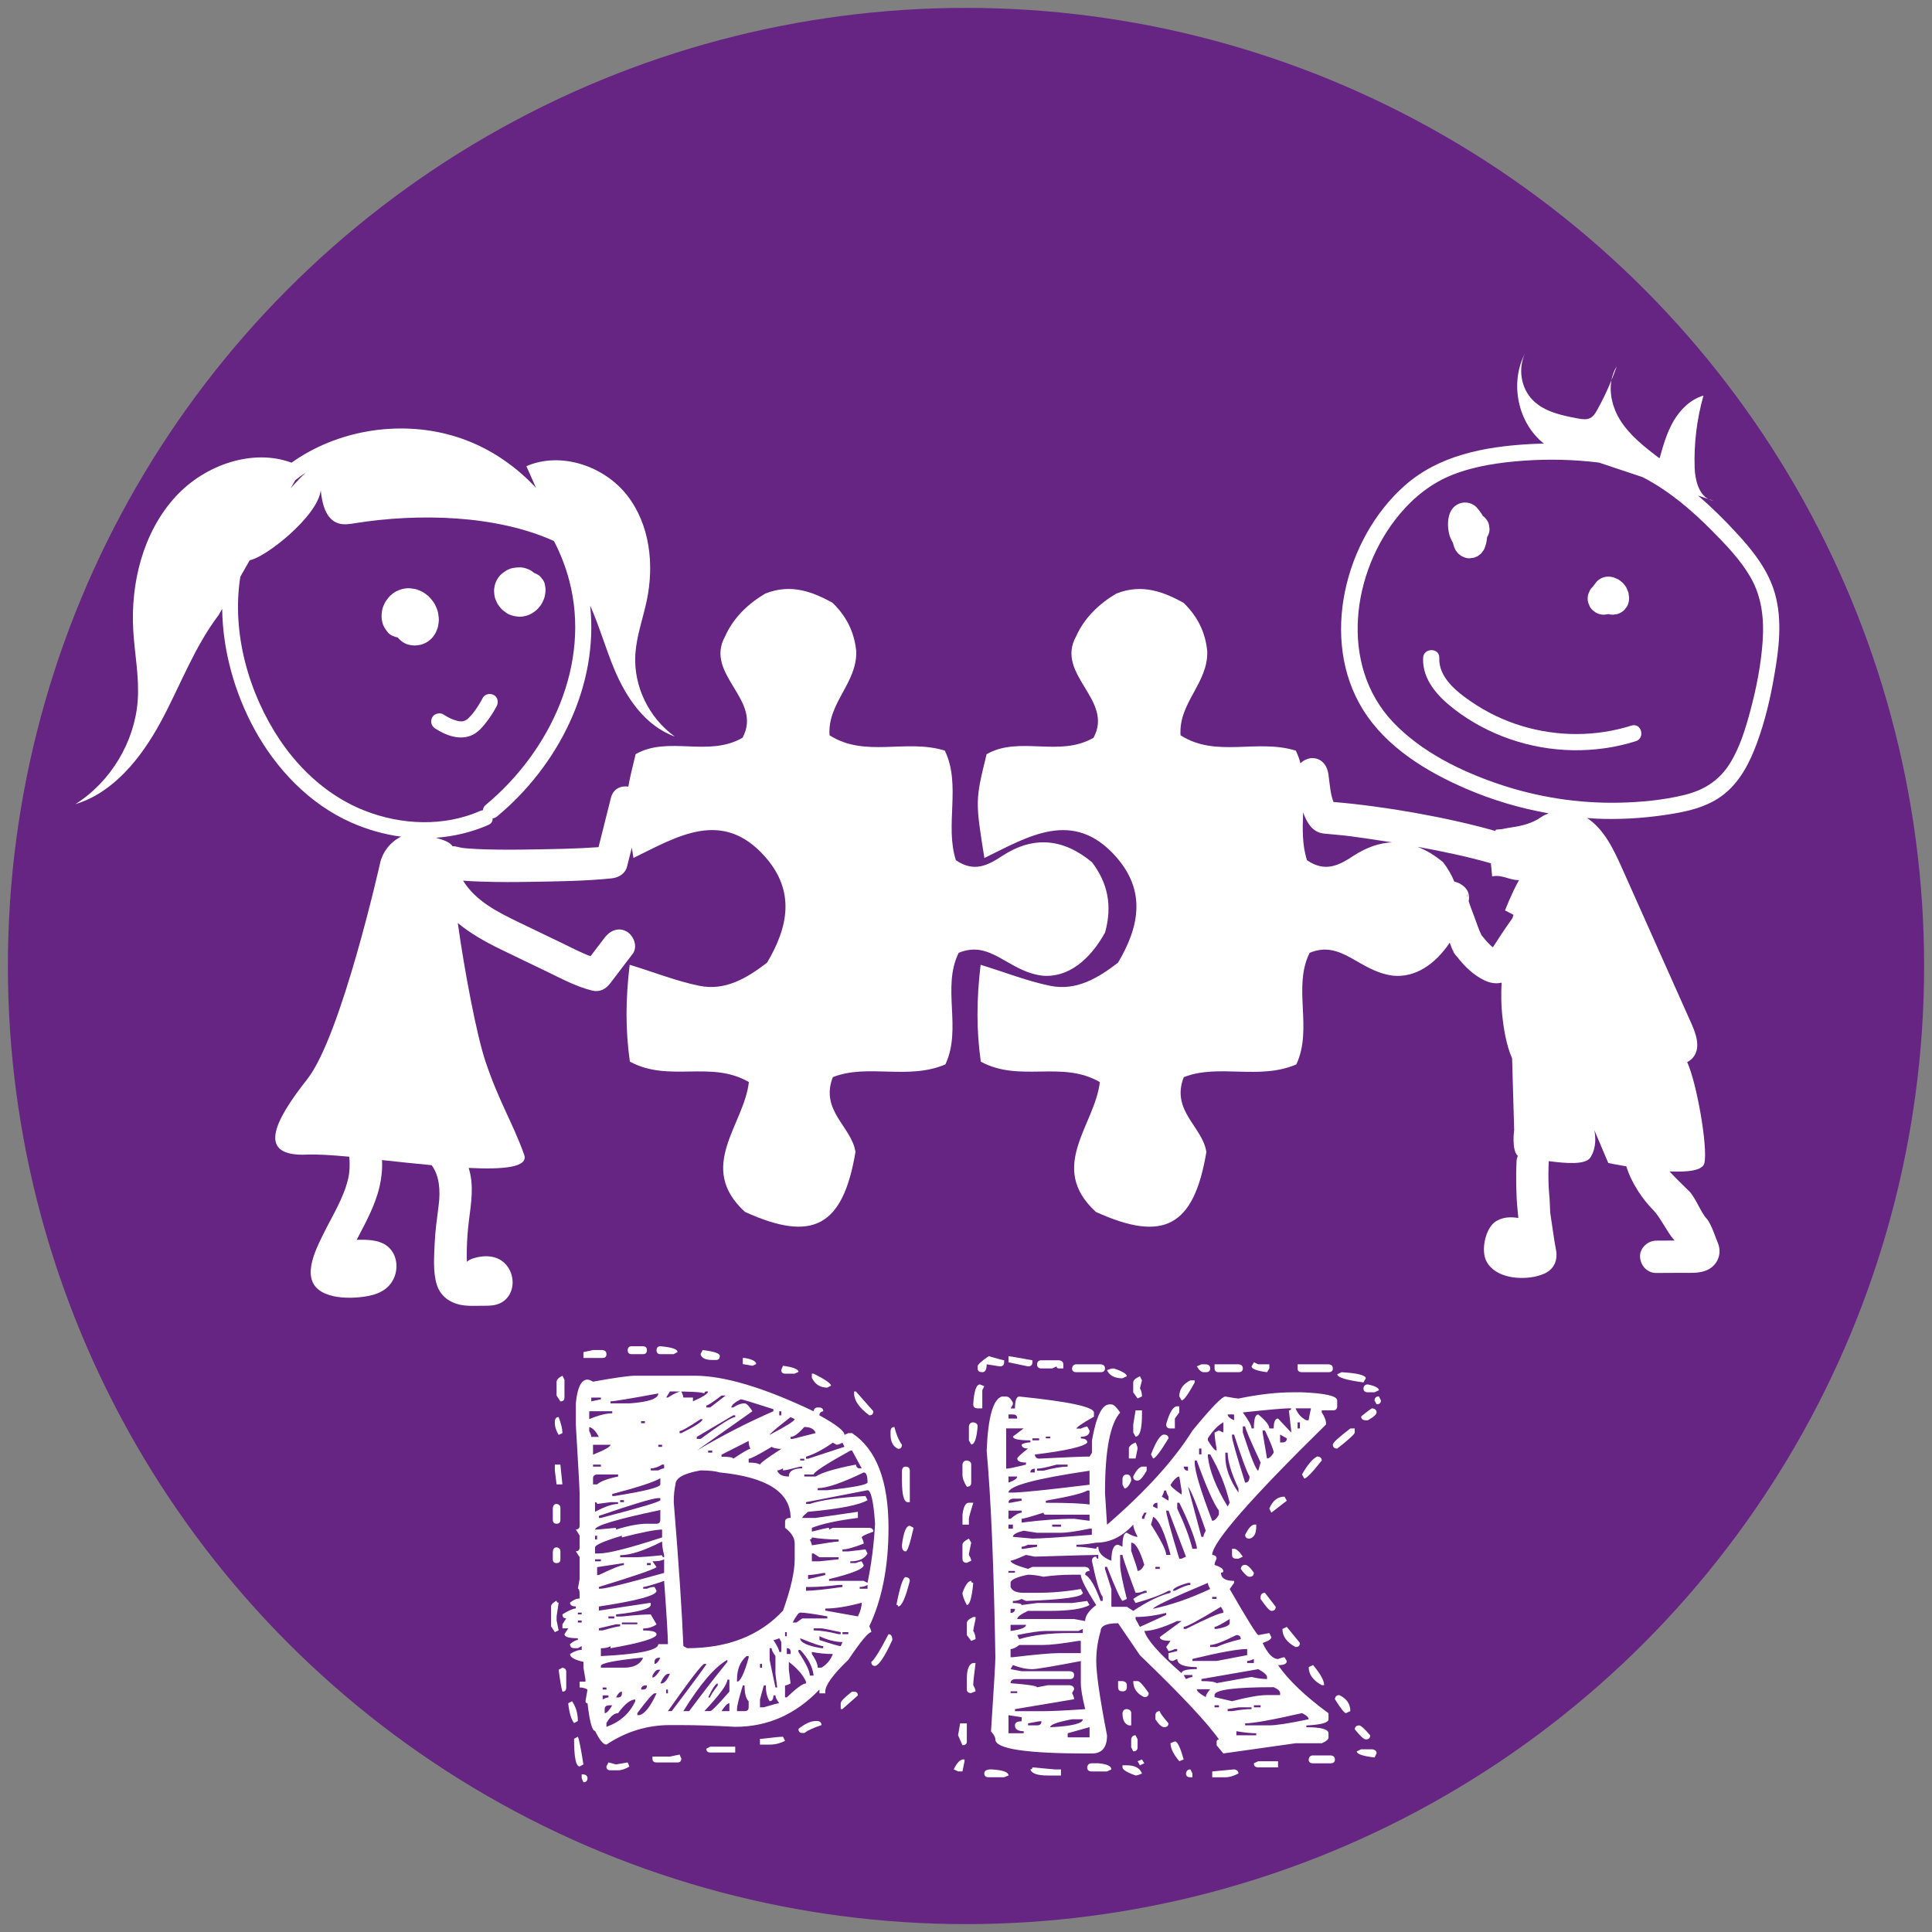
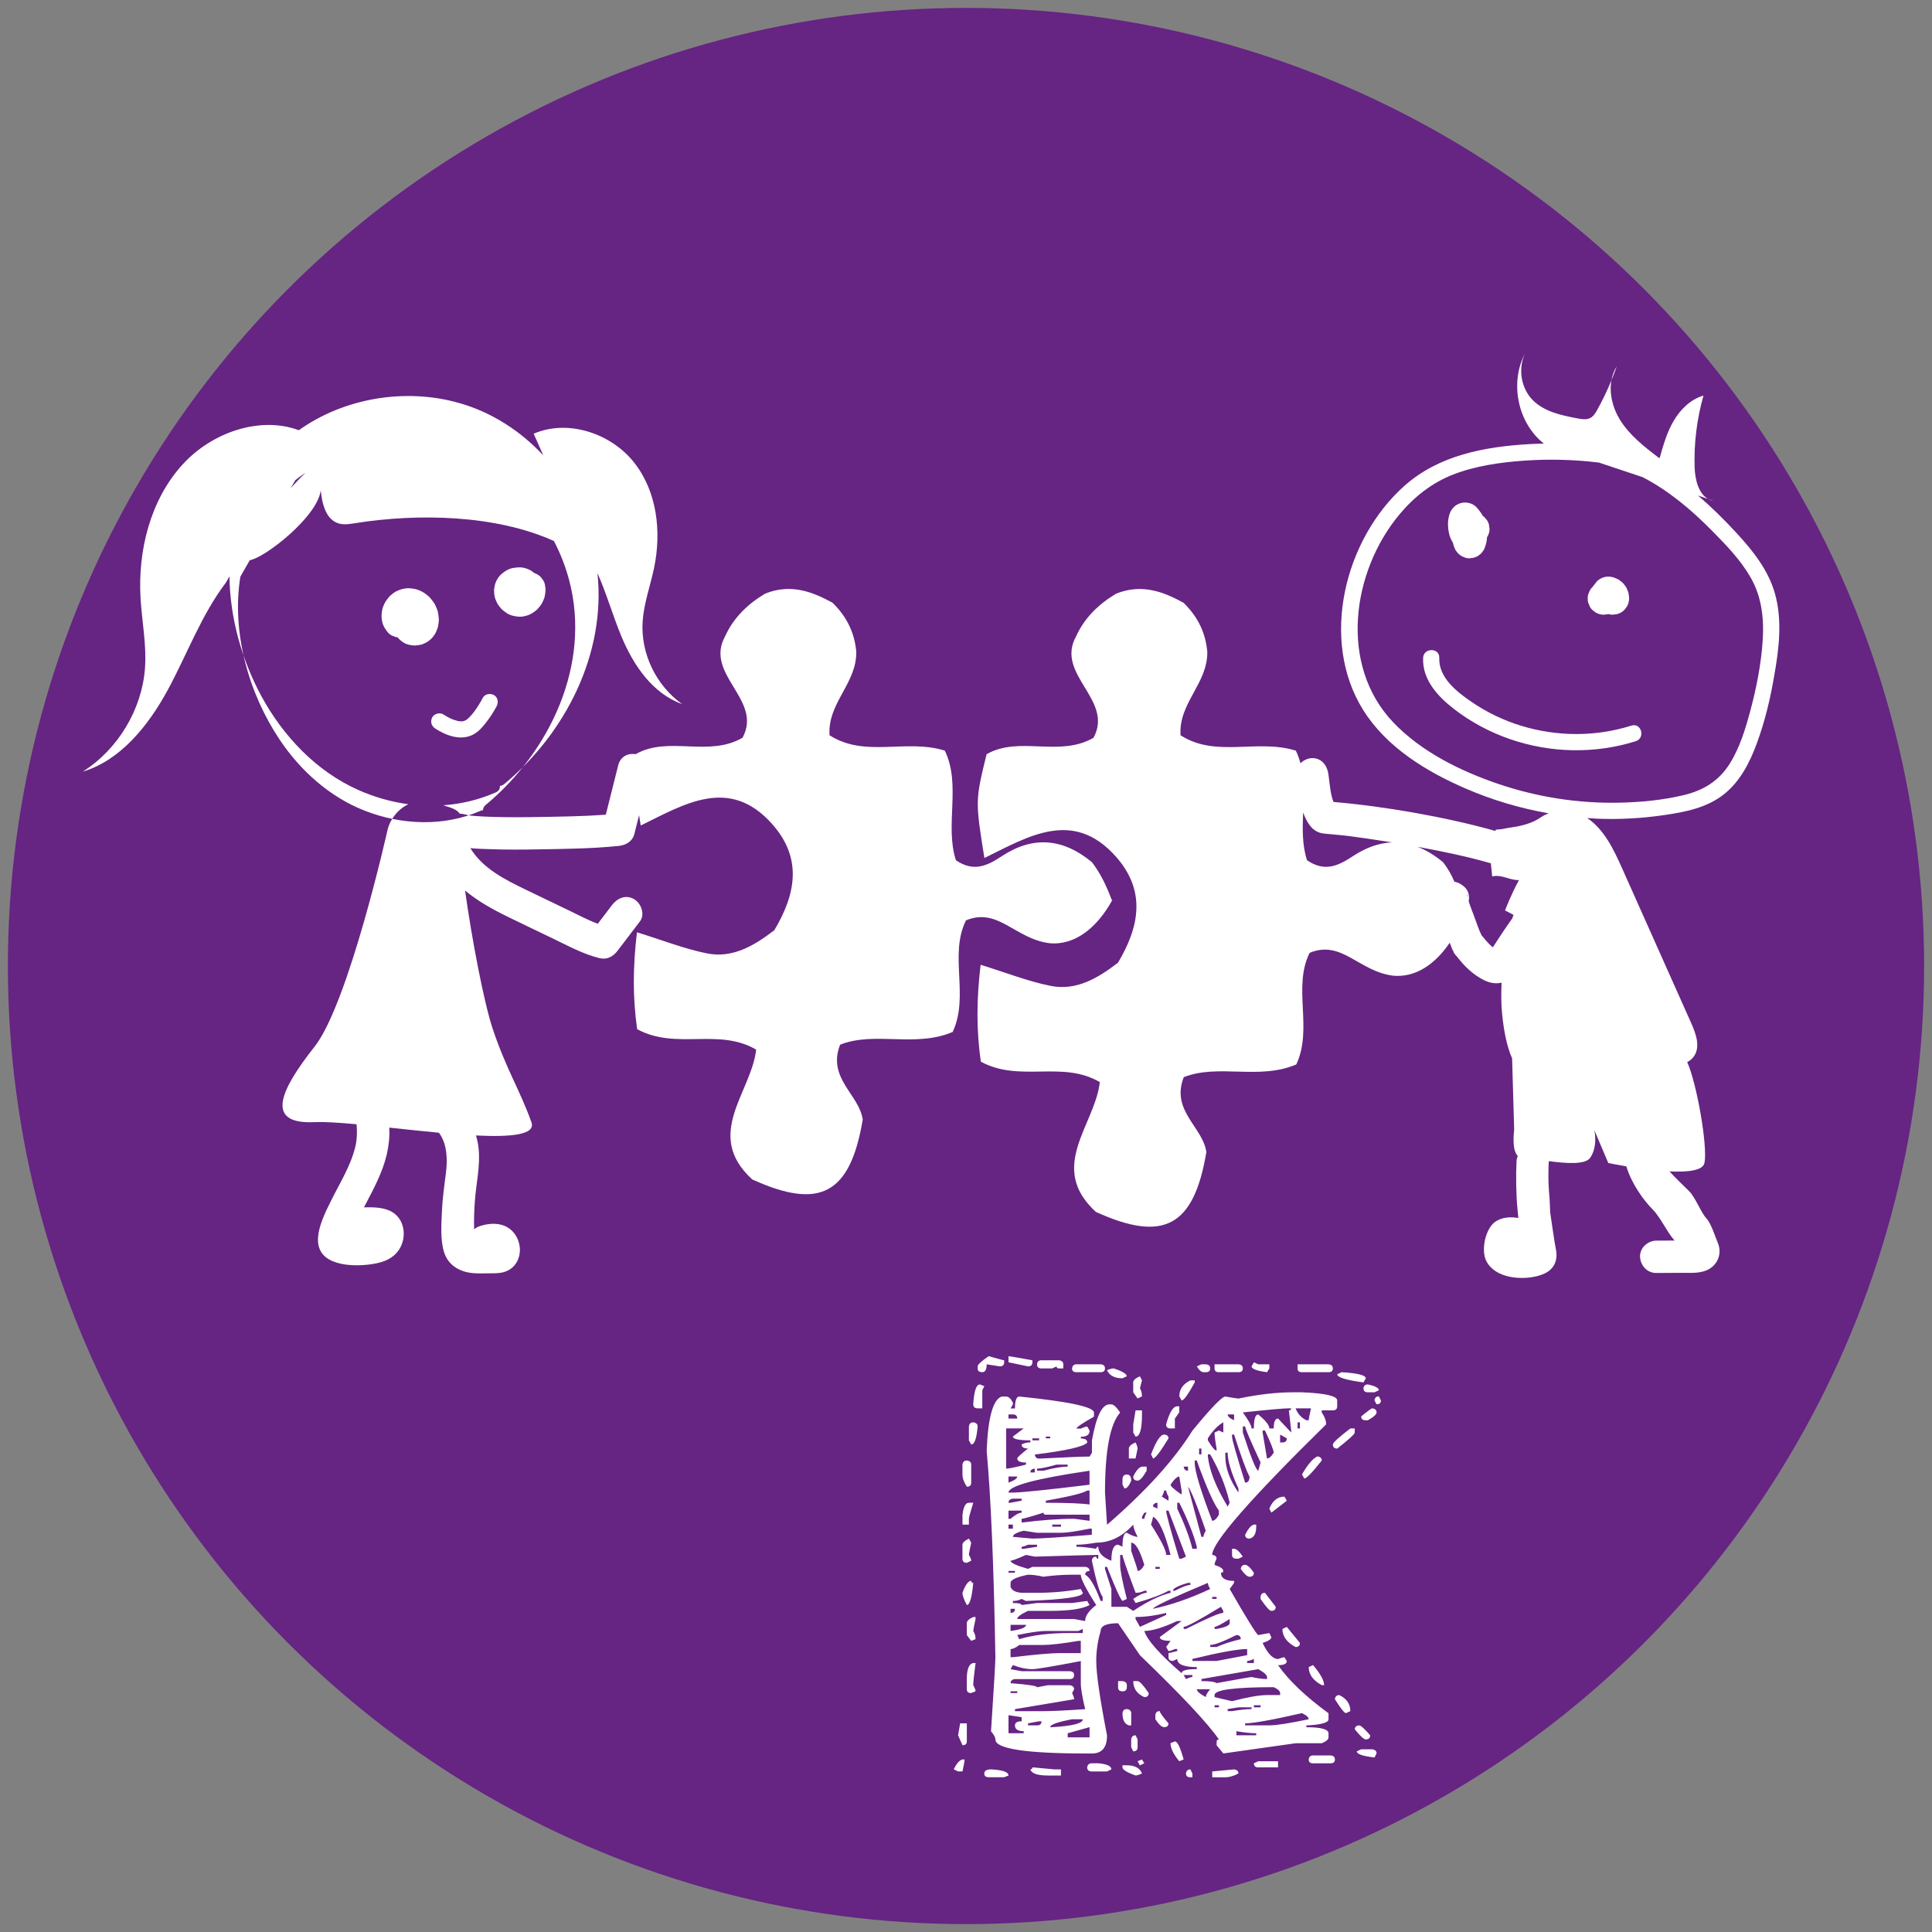
<svg xmlns="http://www.w3.org/2000/svg" xml:space="preserve" style="enable-background:new 0 0 600 600;" viewBox="0 0 600 600" y="0px" x="0px" id="Capa_1" version="1.1">
  <rect x="0" y="0" width="600" height="600" fill="#808080" stroke="none" />
  <style type="text/css">
	.st0{fill:#662483;}
	.st1{fill:#FFFFFF;}
	.st2{fill:#3C3C3B;}
</style>
  <g id="Guías_para_la_mesa_de_trabajo">
</g>
  <g>
    <circle r="297.55" cy="300" cx="300" class="st0" />
    <g>
-       <path d="M172.86,497.1c0,0.42,0.21,0.63,0.63,0.63l-0.63,4.25v1.27l0.63,3.08l-1.18,0.54l-1.18-1.81v-6.15    C171.14,498.31,171.71,497.7,172.86,497.1z M172.86,467.05c0.78,0.12,1.18,0.54,1.18,1.27v3.62c0,0.85-0.39,1.27-1.18,1.27    c-0.78,0-1.18-0.42-1.18-1.27v-3.62C171.8,467.48,172.19,467.05,172.86,467.05z M172.86,480.54c0.78,0.12,1.18,0.54,1.18,1.27    v2.44c0,0.78-0.39,1.18-1.18,1.18c-0.78,0-1.18-0.39-1.18-1.18v-2.44C171.8,480.96,172.19,480.54,172.86,480.54z M173.49,440.09    c0.78,2.05,1.18,3.71,1.18,4.98l-1.18,0.54c-0.79-1.32-1.18-2.53-1.18-3.62v-0.64C172.37,440.51,172.77,440.09,173.49,440.09z     M172.31,454.84h1.72l0.63,6.15h-1.81l-0.54-4.34L172.31,454.84L172.31,454.84z M174.67,427.24l0.63,1.27v5.52    c0,0.79-0.42,1.18-1.27,1.18l-1.18-1.81v-4.25C172.86,428.47,173.46,427.84,174.67,427.24z M174.67,517.92    c0.78,0.12,1.18,0.54,1.18,1.27v4.89c0,0.85-0.39,1.27-1.18,1.27c-0.3-0.85-0.69-3.11-1.18-6.79L174.67,517.92z M197.29,427.24    h18.46c9.17,0,21.48,3.68,36.92,11.04c0.12-0.78,0.54-1.18,1.27-1.18h0.54c0.78,0.06,1.18,0.45,1.18,1.18    c-0.78,0.12-1.18,0.54-1.18,1.27c5.19,2.84,7.78,4.86,7.78,6.06l1.18-0.54h1.18c7.54,5.01,11.31,14.81,11.31,29.41    c0,12.01-1.99,22.2-5.97,30.59c0.42,0.84,0.63,1.45,0.63,1.81c-0.91,0-3.29,2.87-7.15,8.6c-4.77,4.58-7.15,7.87-7.15,9.86v0.54    h-1.81v-1.18c-7.36,7.72-16.08,11.58-26.15,11.58c-6.46-0.36-12.22-0.54-17.28-0.54h-2.99c-7.06,0-13.64,2.02-19.73,6.06    c-0.97,0-2.14-1.42-3.53-4.25c-0.9,0-1.69-2.87-2.35-8.6c-0.42,0-0.63-0.21-0.63-0.63l0.63-3.62c-0.72-0.42-1.54-0.64-2.44-0.64    v-1.81h1.81v-0.63l-0.63-3.71v-1.81c-2.78-0.6-4.16-1.42-4.16-2.44c1.33-0.84,2.53-1.27,3.62-1.27v-1.18l-1.18,0.64h-1.18    c-0.85,0-1.27-0.42-1.27-1.27c1.02-0.84,1.84-1.27,2.44-1.27v-0.54c-2.78,0-4.16-0.42-4.16-1.27l1.18-1.81h-1.81v-1.27l1.18-1.81    c-0.79,0-1.18-0.42-1.18-1.27c1.99-1.21,3.38-1.81,4.16-1.81v-0.64c-1.21,0-1.81-0.39-1.81-1.18c1.02-0.84,2.02-1.27,2.99-1.27    v-1.18c0-1.27-0.18-1.9-0.54-1.9l0.54-2.99v-6.79l-1.18-1.81c0.78,0,1.18-0.42,1.18-1.27v-3.62l-1.18-1.9    c0.78,0,1.18-0.39,1.18-1.18v-9.87c0-1.08-0.39-8.23-1.18-21.45v-6.7c0.48-4.89,1.69-7.33,3.62-7.33c0.36,0,0.94,0.21,1.72,0.64    C190.92,427.87,195.3,427.24,197.29,427.24z M177.65,528.33c1.21,1.75,1.81,3.8,1.81,6.15l-1.18,0.63    c-0.9-1.15-1.51-3.2-1.81-6.15L177.65,528.33z M179.46,539.36c0.36,0.72,0.94,3.59,1.72,8.6l-1.18,0.63    c-1.15,0-1.72-2.86-1.72-8.6L179.46,539.36z M179.46,500.81v0.54h1.18v-0.54H179.46z M179.46,503.26v0.63h1.18v-0.63H179.46z     M180.64,551.04h0.54c0.84,0.12,1.27,0.51,1.27,1.18c0,0.85-0.42,1.27-1.27,1.27l-0.54-1.27V551.04z M184.17,419.27h2.99    c0.78,0.12,1.18,0.54,1.18,1.27c0,0.78-0.39,1.18-1.18,1.18h-5.97v-1.81L184.17,419.27z M182.99,438.28v2.44    c2.9-1.21,5.28-1.81,7.15-1.81v-0.64h-7.15V438.28z M182.99,443.16v1.27c0.42,0.79,0.63,1.39,0.63,1.81h2.35    C185.07,444.49,184.08,443.47,182.99,443.16z M183.63,434.02v1.18l2.99-0.63v-0.54h-2.99V434.02z M184.17,448.68v3.08    c3.62-1.45,5.43-2.47,5.43-3.08H184.17z M184.17,454.84v0.63h2.44v-0.63H184.17z M184.17,459.09v1.9h1.27    c1.09-0.97,3.26-1.78,6.52-2.44v-0.63h-6.52C184.59,457.97,184.17,458.37,184.17,459.09z M184.8,466.51v2.99    c3.08-1.63,5.46-2.44,7.15-2.44v-0.54h-2.35l-4.16,0.54C185.44,466.69,185.22,466.51,184.8,466.51z M184.8,475.02h0.63l5.88-0.54    v0.54c3.92-1.21,7.12-1.81,9.59-1.81h2.99c0.78,0,1.18-0.42,1.18-1.27v-2.99C191.56,471.79,184.8,473.81,184.8,475.02z     M193.13,477.46v-0.54c-5.55,1.69-8.33,2.9-8.33,3.62v1.9h1.18c2.96,0,9.5-1.66,19.64-4.98v-2.44    C203.63,475.02,199.46,475.83,193.13,477.46z M184.8,476.92v1.18h0.63v-1.18H184.8z M184.8,484.25v0.63h1.81v-0.63H184.8z     M185.44,486.69v2.44h0.54c4.28-2.05,6.88-3.08,7.78-3.08v-0.63L185.44,486.69z M185.98,470.77v0.63h0.63    c12.31-3.2,18.46-5.04,18.46-5.52v-0.63h-0.63C202.87,465.25,196.72,467.09,185.98,470.77z M202.63,484.88l1.27,1.81    c-0.91,0.72-6.88,2.78-17.92,6.15v0.54h0.63c1.39,0,7.93-1.63,19.64-4.89v-4.25C205.65,484.67,204.44,484.88,202.63,484.88z     M199.74,492.85v0.54h1.18c0.66-0.36,1.45-0.54,2.35-0.54l0.63,1.18c0,1.45-5.97,3.08-17.92,4.89v1.27l16.11-2.44v0.64    c0,1.21-3.59,2.2-10.77,2.99v0.63h1.81c3.98-0.42,6.97-0.63,8.96-0.63l1.81,3.08c-1.21,0.85-2.6,1.27-4.16,1.27v0.63    c2.77,0,4.16,0.39,4.16,1.18c0,1.21-4.77,2.66-14.3,4.34v-0.64c-0.72,0.43-1.72,0.64-2.99,0.64v2.44    c11.88-0.6,17.83-1.84,17.83-3.71h2.99c0-2.23-0.39-8.78-1.18-19.64C202.57,492.21,200.4,492.85,199.74,492.85z M185.98,505.7    v0.63h1.18c3.01-0.85,4.83-1.27,5.43-1.27v-0.63h-1.27L185.98,505.7z M186.61,517.37v0.54h7.15c3.08,0,5.07-1.03,5.97-3.08h-0.63    C190.78,515.68,186.61,516.53,186.61,517.37z M187.16,524.07v0.64h1.18v-0.64H187.16z M187.16,526.51v1.27    c0.78-0.42,1.39-0.64,1.81-0.64v-0.63H187.16z M187.79,530.77v1.27c0.6,0,1.39-0.82,2.35-2.44h-1.18    C188.18,529.71,187.79,530.1,187.79,530.77z M188.33,535.11v1.18c4.22-1.51,7.21-4.16,8.96-7.96v-0.54    c-1.51,0-3.29,1.42-5.34,4.25C190.74,532.03,189.54,533.06,188.33,535.11z M188.96,547.33l2.35,0.63l3.62-0.63l0.54,1.27    c-1.27,0.78-2.44,1.18-3.53,1.18h-2.35c-0.85,0-1.27-0.39-1.27-1.18L188.96,547.33z M188.96,501.99v0.64h1.81v-0.64H188.96z     M189.6,435.2v0.63h5.88c5.97-0.42,8.96-1.45,8.96-3.08C195.51,434.39,190.56,435.2,189.6,435.2z M190.14,464.61h0.63    c9.53-1.51,14.3-2.71,14.3-3.62v-1.9c-1.93,1.15-6.91,2.78-14.93,4.89L190.14,464.61L190.14,464.61z M191.32,527.15h0.63    c0.78,0,1.18-0.42,1.18-1.27v-0.54C192.53,525.34,191.92,525.94,191.32,527.15z M192.59,465.88v0.63h1.18v-0.63H192.59z     M192.59,482.98v0.64h4.16c1.99,0,4.95-0.21,8.87-0.64c0,0.42,0.21,0.64,0.63,0.64v-0.64c-0.42-1.63-0.63-3.04-0.63-4.25    C200.07,481.57,195.72,482.98,192.59,482.98z M193.13,503.89v0.54h4.8v-0.54H193.13z M196.11,418.09h3.62    c0.78,0.06,1.18,0.45,1.18,1.18c0,0.85-0.39,1.27-1.18,1.27h-3.62c-0.78,0-1.18-0.42-1.18-1.27    C195,418.49,195.39,418.09,196.11,418.09z M197.93,532.03v0.63h0.54c1.69-0.3,3.5-2.56,5.43-6.79h-0.63    C202.66,526,200.88,528.05,197.93,532.03z M199.1,441.35v0.64h1.18v-0.64H199.1z M199.1,524.7h0.63c0.78,0,1.18-0.42,1.18-1.27    h-0.63C199.49,523.56,199.1,523.98,199.1,524.7z M200.91,485.43v0.63h1.18v-0.63H200.91z M202.09,456.02v0.63h2.35    c0.78-0.42,1.39-0.63,1.81-0.63v-1.18h-0.63C204.35,455.62,203.17,456.02,202.09,456.02z M202.63,520.36v0.63    c0.6,0,1.42-0.81,2.44-2.44h-0.63C203.84,518.55,203.23,519.15,202.63,520.36z M211.05,544.89l0.54,1.27    c0,0.78-0.39,1.18-1.18,1.18h-6.52c-0.85,0-1.27-0.39-1.27-1.18v-0.64h5.43L211.05,544.89z M203.26,516.11v0.63    c0.6,0,1.21-0.63,1.81-1.9h-0.63C203.66,514.96,203.26,515.38,203.26,516.11z M205.07,418.09c3.56,0.3,5.34,0.9,5.34,1.81    l-1.18,0.64h-4.16c-0.78,0-1.18-0.42-1.18-1.27C203.96,418.49,204.35,418.09,205.07,418.09z M204.44,448.68v0.64h1.18v-0.64    H204.44z M205.07,522.8h0.54c0.84-0.18,1.66-1.18,2.44-2.99h-0.63C206.64,520,205.86,520.99,205.07,522.8z M208.06,432.12    l-1.18,1.9h0.54c1.99-1.27,3.38-1.9,4.16-1.9c0.42,0.85,0.63,1.48,0.63,1.9h2.99v1.18c3.14-1.39,4.71-2.41,4.71-3.08h-0.54    c-0.42,0-0.63,0.21-0.63,0.63C218.14,432.33,214.58,432.12,208.06,432.12z M206.89,524.7v1.18h0.54v-1.18H206.89z M207.43,531.4    h1.18c7.18-9.47,10.77-14.36,10.77-14.66h-0.63C218.08,516.74,214.31,521.63,207.43,531.4z M209.24,466.51    c1.57,19.19,2.56,34.09,2.99,44.71l1.18,0.64c12.61,0,22.53-3.89,29.77-11.67c2.41-6.76,3.62-12.07,3.62-15.93v-4.89    c0-1.75-1-3.38-2.99-4.89v-1.9c0-0.78,0.57-1.18,1.72-1.18c0-7.97-7.33-12.67-21.99-14.12c-1.39-0.42-3.38-0.63-5.97-0.63    c-5.19,0.9-7.78,2.35-7.78,4.34C209.42,462.5,209.24,464.34,209.24,466.51z M211.05,444.43v0.64h0.54    c4.4-2.17,6.61-3.62,6.61-4.34h-0.63C213.88,443.19,211.71,444.43,211.05,444.43z M212.22,531.4h1.81    c3.86-5.19,7.81-10.29,11.86-15.3v-0.63C222.03,517.64,217.47,522.95,212.22,531.4z M227.07,437.1h0.63    c1.27-0.84,2.44-1.27,3.53-1.27c0.6,0,1.42,0.82,2.44,2.44l-17.28,12.22c7.84-4.65,15.78-8.72,23.8-12.22v-0.63    c-6.33-2.05-9.71-3.08-10.14-3.08C228.3,435.41,227.31,436.26,227.07,437.1z M216.39,446.24v0.63h1.18    c6.15-4.53,9.74-6.79,10.77-6.79v-0.54h-0.63L216.39,446.24z M218.2,419.27c3.56,0.42,5.34,1.03,5.34,1.81    c0,0.85-0.39,1.27-1.18,1.27h-1.18c-2.11,0-3.32-0.6-3.62-1.81L218.2,419.27z M225.89,521.63c0,1.45-2.38,4.71-7.15,9.77h1.81    c0.48,0,2.47-2.02,5.97-6.06v-3.71H225.89z M219.37,436.47v0.63h1.18l4.8-3.71h-1.27C221.42,435.44,219.86,436.47,219.37,436.47z     M220.55,542.44h7.78v1.81h-7.78c-0.78,0-1.18-0.39-1.18-1.18L220.55,542.44z M219.92,450.49v0.63h1.27v-0.63H219.92z     M219.92,527.15h0.63c0-0.42,0.78-1.66,2.35-3.71v-0.63C222.3,522.8,221.3,524.25,219.92,527.15z M224.08,451.76v0.63    c2.41,0,3.62,0.21,3.62,0.63c3.08-2.05,4.85-3.08,5.34-3.08c-0.36-0.72-0.54-1.54-0.54-2.44L224.08,451.76z M224.08,531.4h2.44    v-2.44C225.92,528.96,225.11,529.77,224.08,531.4z M228.88,521.63v0.63c1.02,0,2.23-2.47,3.62-7.42v-0.54h-0.63    C229.87,515.99,228.88,518.43,228.88,521.63z M230.69,523.44c-1.21,3.92-1.81,6.37-1.81,7.33v0.64h2.35    c0.84,0,1.27-0.39,1.27-1.18v-1.9c-0.85-0.78-1.27-2.42-1.27-4.89L230.69,523.44L230.69,523.44z M230.69,421.72h0.54    c2.41,0.42,3.62,1.06,3.62,1.9l-1.18,0.54l-2.99-0.54v-1.9H230.69z M232.5,453.03v1.18c1.75,0,2.93,0.21,3.53,0.64    c0-0.42,2.2-2.05,6.61-4.89c-1.33,0-2.32-0.21-2.99-0.63C235.54,451.79,233.16,453.03,232.5,453.03z M236.02,516.74v1.18h0.63    v-1.18H236.02z M237.2,523.44l-1.18,4.34v2.44h1.18c2.77-0.85,4.37-1.27,4.8-1.27c-0.78-1.03-1.18-1.84-1.18-2.44h-0.63    c0,1.21-0.39,1.81-1.18,1.81c-0.78-1.21-1.18-2.84-1.18-4.89h-0.63V523.44z M243.17,539.36l0.63,1.27    c-1.51,0.78-3.11,1.18-4.8,1.18h-2.99V540h0.63C240.1,539.58,242.27,539.36,243.17,539.36z M239.01,445.61    c5.19-2.71,7.78-4.34,7.78-4.89l-1.27-0.63C241.18,443.47,239.01,445.31,239.01,445.61z M239.01,511.85v3.62l1.81,8.59h0.54    l-0.54-4.25v-5.52c-0.78-1.03-1.18-1.84-1.18-2.44H239.01z M240.19,509.32c1.21,1.87,1.81,3.11,1.81,3.71h0.63v-3.08l-0.63-1.18    C241.21,509.14,240.61,509.32,240.19,509.32z M243.17,456.65v-0.63c-0.78,0.42-1.39,0.63-1.81,0.63c0.42,1.27,1.63,1.9,3.62,1.9    c0-1.69,1.39-2.53,4.16-2.53v-0.54h-0.63C245.56,456.25,243.78,456.65,243.17,456.65z M242,438.28v1.27h0.63v-1.27H242z     M243.17,424.16c3.2,0.42,4.8,1.06,4.8,1.9l-1.18,0.54h-2.99c-0.78,0-1.18-0.39-1.18-1.18L243.17,424.16z M243.81,506.88v1.27    h0.54v-1.27H243.81z M244.98,516.11v2.44l0.54,4.25c-0.79,0.42-1.36,0.63-1.72,0.63v3.71h0.54c3.02-2.89,5.01-4.34,5.97-4.34    v-0.54C249.42,520.21,247.64,518.16,244.98,516.11z M244.35,511.85v1.81h1.18v-0.63C245.53,512.25,245.13,511.85,244.35,511.85z     M249.78,443.16c-1.81,2.05-3.23,3.08-4.25,3.08v0.63h0.63l7.15-1.81C252.89,443.8,251.71,443.16,249.78,443.16z M246.16,503.89    h1.18l1.81-1.27h7.78v-0.64c-4.29-0.78-7.09-1.18-8.42-1.18C248.03,500.81,247.25,501.84,246.16,503.89z M247.97,512.4v0.63    c2.35,3.56,3.53,6,3.53,7.33h1.18c-0.3-2.72-1.69-5.37-4.16-7.96H247.97z M253.31,534.48h0.63c0.78,0.12,1.18,0.54,1.18,1.27    c-2.41,0.79-4.19,1.6-5.34,2.44h-0.63c-0.78,0-1.18-0.42-1.18-1.27C250.02,535.29,251.8,534.48,253.31,534.48z M248.51,453.03    v0.54h1.27v-0.54H248.51z M248.51,508.78c0,1.33,2.2,2.35,6.61,3.08h0.54v-0.64C254.88,511.22,252.5,510.4,248.51,508.78z     M250.32,466.51v0.54h1.18c3.62-1.21,9.38-2.02,17.29-2.44l0.63,1.27c-2.48,1.51-8.63,2.72-18.46,3.62    c-1.21,0.97-1.81,1.6-1.81,1.9h4.16l13.12-1.9v1.9c-6.28,0.78-11.04,1.81-14.3,3.08v1.18c2.96-0.78,4.73-1.18,5.34-1.18v0.54    l1.18-0.54h11.31c0.84,0.06,1.27,0.45,1.27,1.18c-2.41,0.85-3.62,1.45-3.62,1.81c0.42,0.85,0.63,1.48,0.63,1.9    c-3.02,1.21-5.22,1.81-6.61,1.81v0.63h1.81l5.34-0.63l0.63,1.27c-0.91,1.63-2.68,2.44-5.34,2.44v0.54h1.72    c0.78-0.36,1.39-0.54,1.81-0.54l0.63,1.18c0,1.15-3.59,2.6-10.77,4.34v0.54h10.77l1.18,0.63c1.21-5.79,1.99-11.91,2.35-18.37    c-0.48-6.94-1.27-10.41-2.35-10.41L250.32,466.51z M249.78,457.92v0.63h3.53c1.99-1.27,6.15-2.5,12.49-3.71    c0.12,0.78,0.51,1.18,1.18,1.18h0.63l-2.99-5.52h-0.54c-7.6,4.22-11.4,6.7-11.4,7.42L249.78,457.92L249.78,457.92z M250.32,452.39    v0.63h0.63l11.31-3.71l-0.63-1.27c-0.78,0.42-1.39,0.63-1.81,0.63l-1.18-0.63C255.51,450.22,252.74,451.67,250.32,452.39z     M251.5,492.85h-1.18v1.18c1.99,0,5.76-0.39,11.31-1.18v-0.64h-1.18C256.96,492.64,253.97,492.85,251.5,492.85z M250.96,489.14    v1.27l5.34-1.27v-0.63h-0.63C253.49,488.93,251.92,489.14,250.96,489.14z M252.13,477.46c0,0.42-0.21,0.64-0.63,0.64    c0.42,0.85,0.63,1.45,0.63,1.81c4.77-0.78,7.54-1.18,8.33-1.18v-0.63C257.38,478.1,254.61,477.88,252.13,477.46z M252.13,426.6    h0.54c3.5,1.75,5.31,2.99,5.43,3.71l-1.18,0.63c-2.23,0-3.83-1.03-4.8-3.08L252.13,426.6L252.13,426.6z M252.13,482.44v2.44h2.35    l5.97-0.63v-0.63h-5.97l-1.81-1.18L252.13,482.44L252.13,482.44z M252.13,513.03v0.63c1.21,1.75,1.81,3.17,1.81,4.25h1.18    c1.69-1.03,2.86-2.44,3.53-4.25C256.48,513.66,254.31,513.45,252.13,513.03z M252.68,505.7v0.63c1.99,0,4.58,0.39,7.78,1.18h0.63    v-0.63c-3.62-0.78-5.61-1.18-5.97-1.18H252.68z M253.94,462.17v0.63h2.99c8.33-0.9,12.49-1.72,12.49-2.44    c0-2.05-0.39-3.08-1.18-3.08C261.49,460.54,256.72,462.17,253.94,462.17z M254.49,508.14v1.18c3.86,1.27,6.06,1.9,6.61,1.9    l0.54-1.27C259.46,509.95,257.08,509.35,254.49,508.14z M256.3,499.55v0.63l10.14,1.81c0.78-1.63,1.18-3.04,1.18-4.25    C263.14,498.94,259.37,499.55,256.3,499.55z M264.62,525.34h0.63c0.78,0.06,1.18,0.45,1.18,1.18l-4.8,4.25h-0.54v-1.81    C261.09,528.35,262.27,527.15,264.62,525.34z M261.64,506.88v0.63h1.81v-0.63H261.64z M265.26,432.12h0.54l5.43,6.15    c0,0.85-0.42,1.27-1.27,1.27c-3.14-2.35-4.71-4.62-4.71-6.79L265.26,432.12L265.26,432.12z M266.98,492.85v0.54h2.44v-1.18    C268.7,492.64,267.88,492.85,266.98,492.85z M275.94,507.51c0.78,0,1.18,0.6,1.18,1.81c-2.35,5.13-4.13,7.81-5.34,8.06    c-0.78,0-1.18-0.42-1.18-1.27C271.5,515.5,273.28,512.64,275.94,507.51z M277.75,443.16c0.6,2.35,1.39,4.19,2.35,5.52    c0,0.85-0.39,1.27-1.18,1.27c-1.57-0.72-2.35-2.17-2.35-4.34v-1.18C276.63,443.59,277.02,443.16,277.75,443.16z M281.28,489.77    c0.84,0.12,1.27,0.51,1.27,1.18c-1.33,5.31-2.53,7.96-3.62,7.96c0-0.36-0.18-0.54-0.54-0.54    C279.52,492.64,280.49,489.77,281.28,489.77z M281.28,455.47c0.84,0.06,1.27,0.45,1.27,1.18v9.86h-0.63    c-1.21,0-1.81-2.26-1.81-6.79v-3.08C280.22,455.86,280.61,455.47,281.28,455.47z M282.54,473.84l1.18,0.63    c-1.09,4.89-1.9,7.33-2.44,7.33c-0.78,0-1.18-0.63-1.18-1.9C280.58,475.87,281.4,473.84,282.54,473.84z" class="st1" />
      <path d="M298.91,546.42h0.63v0.54l-0.63,3.17h-1.36l-1.36-0.64C297.09,547.63,298,546.61,298.91,546.42z     M298.18,535.2h2.08v5.61c0,0.79-0.45,1.18-1.36,1.18l-1.36-3.08L298.18,535.2z M300.26,453.57c0.91,0.12,1.36,0.54,1.36,1.27    v5.61c0,0.85-0.45,1.27-1.36,1.27c-0.9-1.39-1.36-2.65-1.36-3.8v-3.08C299.03,453.99,299.48,453.57,300.26,453.57z M300.9,466.69    h1.36c-0.91,2.9-1.36,4.55-1.36,4.98v1.81h-1.99v-3.08C299.21,467.93,299.87,466.69,300.9,466.69z M300.9,477.83l0.72,1.27    c-0.48,2.17-0.72,3.44-0.72,3.8c0.48,0.78,0.72,1.39,0.72,1.81l-1.36,0.63c-0.9,0-1.36-0.42-1.36-1.27v-4.34    C298.91,479.12,299.57,478.49,300.9,477.83z M301.62,490.95c0,0.42,0.21,0.63,0.63,0.63c-0.42,4.59-1.09,6.88-1.99,6.88    c-0.9-1.69-1.36-2.96-1.36-3.8C299.81,492.18,300.72,490.95,301.62,490.95z M302.25,502.17h0.72v0.63    c-0.48,2.17-0.72,3.41-0.72,3.71c0.48,0.72,0.72,1.57,0.72,2.54l-1.36,0.54l-1.36-1.81v-3.71    C300.26,503.41,300.93,502.77,302.25,502.17z M302.25,516.47h0.72c-0.48,3.62-0.72,5.91-0.72,6.88c0.48,0.85,0.72,1.48,0.72,1.9    l-1.36,0.54c-0.9,0-1.36-0.39-1.36-1.18v-3.17C300.26,518.37,300.93,516.71,302.25,516.47z M302.25,441.72    c0.9,0.12,1.36,0.54,1.36,1.27c-0.3,3.74-0.96,5.61-1.99,5.61l-0.72-1.27v-4.34C301.02,442.14,301.47,441.72,302.25,441.72z     M304.33,429.95l1.36,0.54l-0.63,1.27v5.61h-1.45c-0.9,0-1.36-0.42-1.36-1.27C302.49,432,303.19,429.95,304.33,429.95z     M307.05,421.17c2.96,0.85,4.55,1.27,4.8,1.27v0.63c0,0.84-0.45,1.27-1.36,1.27l-4.07-0.64c0,1.63-0.45,2.44-1.36,2.44    c-0.97,0-1.45-0.39-1.45-1.18v-0.63C303.61,423.8,304.76,422.74,307.05,421.17z M307.77,549.5c3.62,0.18,5.43,0.82,5.43,1.9    l-1.36,0.54h-4.8c-0.9,0-1.36-0.39-1.36-1.18C305.69,549.92,306.39,549.5,307.77,549.5z M401.62,432.39h2.71    c7.3,0.3,10.95,1.15,10.95,2.53v1.81c0,0.85-0.45,1.27-1.36,1.27h-3.44v0.64c0.91,1.33,1.36,2.57,1.36,3.71    c-23.59,23.17-35.39,36.69-35.39,40.55c0.9,0.06,1.36,0.45,1.36,1.18c-0.42,0.85-0.63,1.48-0.63,1.9c1.81,0.6,2.72,1.24,2.72,1.9    c0,0.36-0.24,0.54-0.72,0.54c0,1.69,1.36,2.54,4.07,2.54v0.63l-1.36,1.9c5.25,9.11,8.2,13.88,8.87,14.3l3.44-0.63l0.63,1.27    c0,0.61-0.9,1.21-2.71,1.81c1.57,3.32,3.17,4.98,4.8,4.98c0.9-0.36,1.57-0.54,1.99-0.54l0.72,1.18c0,0.85-0.91,1.27-2.71,1.27    c3.26,4.71,8.48,9.68,15.66,14.93v1.9c0,1.03-2.29,1.66-6.88,1.9v0.54c4.58,0,6.88,0.63,6.88,1.9v1.27c0,0.61-0.69,1.21-2.08,1.81    h-8.14l-22.44,3.17l-2.08-2.53v-1.18c0-0.42,0.24-0.63,0.72-0.63c-3.56-5.13-11.74-13.85-24.53-26.15l-6.79-9.95    c-3.62,0-5.43,0.81-5.43,2.44c-0.9,3.02-1.36,6.12-1.36,9.32c0,3.86,1.11,11.55,3.35,23.08c0,3.74-1.57,5.61-4.71,5.61h-1.45    c-19,0-28.51-1.45-28.51-4.34c0-0.67-0.45-1.51-1.36-2.54c0.91-13.87,1.36-21.54,1.36-22.99c-0.48-28.18-1.39-49.56-2.71-64.16    c0.42-10.38,1.99-15.99,4.71-16.83h1.36c0.72,0,1.42,0.63,2.08,1.9v0.54l-0.72,1.27h1.36c0-2.47,0.45-3.71,1.36-3.71    c15.44,1.57,23.17,3.23,23.17,4.98v1.27c-3.62,2.05-5.43,3.29-5.43,3.71h1.36c0.9-0.42,1.57-0.64,1.99-0.64l0.72,1.27    c0,1.27-0.9,1.9-2.71,1.9v0.54c1.33,0,1.99,0.42,1.99,1.27c-1.09,1.27-6.52,2.51-16.29,3.71c0.12,0.85,0.57,1.27,1.36,1.27    c8.26-0.42,13.48-0.64,15.66-0.64l0.72-1.18v-3.8c1.33-7.48,3.14-11.22,5.43-11.22h0.63c0.66,0,1.57,0.85,2.71,2.54    c-3.14,3.5-4.71,11.8-4.71,24.89l0.63,9.95c12.01-10.38,20.84-20.12,26.52-29.23c5.79-7.06,9.2-10.59,10.23-10.59    c2.41,0.42,3.77,0.63,4.07,0.63C390.88,433.03,396.55,432.39,401.62,432.39z M312.48,443.62v12.49c0.72,0,2.77-0.42,6.15-1.27    v-0.64c-1.81,0-2.71-0.42-2.71-1.27c0-0.3,1.12-1.33,3.35-3.08c-1.33,0-1.99-0.42-1.99-1.27c0.78-0.42,1.69-0.64,2.72-0.64v-0.63    c-3.62,0-5.43-0.39-5.43-1.18l3.35-2.53h-5.44V443.62z M313.2,421.17c0.24,0,2.71,0.42,7.42,1.27v0.63c0,0.84-0.45,1.27-1.36,1.27    l-6.06-1.27L313.2,421.17L313.2,421.17z M313.2,439.27v1.27h2.71c0-0.85-0.45-1.27-1.36-1.27H313.2z M313.2,463.53h1.36    c2.59,0,10.53-0.82,23.8-2.44v-4.34C321.59,459.21,313.2,461.47,313.2,463.53z M313.2,458.55v1.9c1.81-0.66,2.71-1.3,2.71-1.9    H313.2z M313.2,466.69h0.63l3.44-0.64v-0.63h-2.71C313.66,465.55,313.2,465.97,313.2,466.69z M313.2,469.14v2.54h0.63    c1.51-1.27,2.65-1.9,3.44-1.9v-0.64H313.2z M313.2,473.48v1.27h1.36v-1.27H313.2z M313.2,487.87v0.54h1.99v-0.54H313.2z     M313.2,532.67v5.61h4.71v-0.64c-1.81,0-2.71-0.6-2.71-1.81c0-0.85,0.69-1.27,2.08-1.27v-1.27L313.2,532.67z M313.84,484.7    c0,0.66,1.81,1.51,5.43,2.53l1.36-0.63h16.38c0.91,0.12,1.36,0.54,1.36,1.27c-0.9,0.06-1.36,0.45-1.36,1.18    c1.45,0.72,3.05,3.44,4.8,8.14h0.63v-1.27c-0.91-1.15-2.02-4.89-3.35-11.22c0.06-0.85,0.51-1.27,1.36-1.27    c0,0.42,0.21,0.64,0.63,0.64v-1.18c-1.45,0-8.02,0.18-19.73,0.54l-2.71-0.54C315.92,484.1,314.32,484.7,313.84,484.7z     M313.84,491.58v1.27c0.48,1.21,1.84,1.81,4.07,1.81h4.16c4.53,0,9.05-0.39,13.58-1.18l0.63,1.18c0,1.27-5.88,2.11-17.65,2.53    l-1.36-0.63c-0.78,0.42-1.69,0.63-2.71,0.63v0.64c1.81,0,2.71,0.21,2.71,0.63l4.8-0.63h10.86l4.71-0.64l0.72,1.27    c-2.17,1.21-6.24,1.81-12.22,1.81h-6.88c-2.23,1.03-3.35,1.87-3.35,2.53h17.65l3.44,0.63c0-1.57,1.15-3.23,3.44-4.98    c-3.2-5.01-4.8-8.15-4.8-9.41h-2.71c-2.96,0-5.91,0.21-8.87,0.63c-1.81-0.42-3.41-0.63-4.8-0.63    C315.65,489.77,313.84,490.62,313.84,491.58z M313.84,499.63v1.27c0.91,0,1.36-0.42,1.36-1.27H313.84z M313.84,504.61v1.9    c3.2-0.42,4.8-1.06,4.8-1.9H313.84z M324.06,510.86h-7.51c-1.08,0.85-1.99,1.27-2.71,1.27v2.53h0.72    c7.12-0.85,11.89-1.27,14.3-1.27h6.79v-3.8h-0.72C329.86,510.43,326.24,510.86,324.06,510.86z M320.62,518.37    c-1.87,0-3.89-0.42-6.06-1.27l-0.72,1.27l3.44,0.64h14.93c0.9,0.06,1.36,0.45,1.36,1.18c0,0.85-0.45,1.27-1.36,1.27H315.2    c-0.91,0.12-1.36,0.54-1.36,1.27c5.49,0.42,8.24,0.85,8.24,1.27l3.35-0.64h6.79c0.9,0.12,1.36,0.54,1.36,1.27l-0.63,1.18    c0.42,0.85,0.63,1.48,0.63,1.9l-18.37,3.08v0.64h8.24c2.89,0,7.42-0.21,13.57-0.64c-0.9-3.68-1.36-6.36-1.36-8.05v-6.88    C326.9,517.53,321.89,518.37,320.62,518.37z M313.84,525.25v0.54h2.08v-0.54H313.84z M329.49,476.02h-7.42l-4.16-0.64    c-2.23,0.54-3.35,1.18-3.35,1.9l6.06,0.54c2.41,0,8.57-0.39,18.46-1.18v-1.9h-0.72C334.26,475.59,331.3,476.02,329.49,476.02z     M334.92,506.51h-10.14c-1.81,0-4.77,0.42-8.87,1.27l0.63,1.27c4.22-1.27,9.44-1.9,15.66-1.9h4.07v-1.27L334.92,506.51z     M317.28,471.67v1.18c6.21-0.78,11.64-1.18,16.29-1.18l4.8,0.63v-1.9h-13.58c-0.48,0-0.72-0.21-0.72-0.63    C320.08,471.04,317.82,471.67,317.28,471.67z M317.28,480.36V481h0.63l4.16-0.64v-0.63h-2.81    C318.36,480.15,317.7,480.36,317.28,480.36z M319.27,535.2v0.63h2.81c0.9,0,1.36-0.42,1.36-1.27h-0.72L319.27,535.2z     M319.99,457.28h1.36v-1.18C320.44,456.17,319.99,456.56,319.99,457.28z M320.62,548.87l6.88,0.63h1.99v1.9h-4.07    c-3.26,0-5.07-0.63-5.43-1.9C320.41,549.5,320.62,549.29,320.62,548.87z M320.62,446.69v0.63h2.08v-0.63H320.62z M323.43,422.44    h5.43c0.9,0.12,1.36,0.54,1.36,1.27v1.27h-1.36c-0.48,0-0.72-0.21-0.72-0.63l-1.36,0.63h-3.35c-0.91,0-1.36-0.42-1.36-1.27    C322.13,422.86,322.58,422.44,323.43,422.44z M322.07,456.1v0.64h1.99c3.2-0.85,5.7-1.27,7.51-1.27v-0.63h-3.44    C325.18,455.68,323.16,456.1,322.07,456.1z M324.79,446.15v0.54h1.36v-0.54H324.79z M324.79,466.06v0.64    c6.7,0,11.22,0.18,13.58,0.54v-4.34h-0.72C336.31,463.74,332.03,464.79,324.79,466.06z M326.15,536.38h0.63    c6.34-0.36,9.5-1.18,9.5-2.44h-3.35C328.41,534.78,326.15,535.6,326.15,536.38z M326.78,473.48v0.64h2.72v-0.64H326.78z     M331.58,538.28v1.27h6.79v-3.17L331.58,538.28z M334.29,423.7h7.51c0.9,0.06,1.36,0.48,1.36,1.27s-0.45,1.18-1.36,1.18h-7.51    c-0.9,0-1.36-0.39-1.36-1.18C333.05,424.13,333.51,423.7,334.29,423.7z M334.29,479.73v0.63c1.57,0,3.62,0.21,6.16,0.64    c0-0.42,0.21-0.64,0.63-0.64c0,1.87,1.36,3.32,4.07,4.34c0-3.32,0.69-4.98,2.08-4.98l1.36,0.63c0-2.9,0.45-4.34,1.36-4.34    c1.45,0.85,2.56,1.27,3.35,1.27c-0.9-1.69-1.36-2.96-1.36-3.8c-3.38,3.74-7.21,5.61-11.49,5.61    C337.91,479.52,335.86,479.73,334.29,479.73z M339.09,547.6h1.99c2.71,0.24,4.07,0.88,4.07,1.9l-1.36,0.64h-4.71    c-0.97,0-1.45-0.42-1.45-1.27C337.76,548.02,338.24,547.6,339.09,547.6z M347.87,482.89v3.08c0,1.63,0.69,5.16,2.08,10.59    l-1.36,0.63c-0.67-0.6-2.26-4.13-4.8-10.59h-0.63v0.63l1.99,6.25V499h4.8l1.99,1.27c4.34-2.9,8.2-4.77,11.58-5.61v-0.63h-0.63    c-2.29,1.27-5.7,2.53-10.23,3.8l-0.72-1.27c1.81-1.27,3.2-1.9,4.16-1.9v-0.63h-0.72c-0.78,0.42-1.69,0.63-2.71,0.63    c-2.71-7.24-4.07-11.16-4.07-11.76h-0.73V482.89z M345.87,424.97c2.71,0.9,4.07,1.72,4.07,2.44l-1.36,0.63    c-2.41,0-4.01-0.84-4.8-2.53C344.7,425.15,345.39,424.97,345.87,424.97z M347.23,522.08h1.36c0.9,0.12,1.36,0.54,1.36,1.27v0.64    c0,0.85-0.45,1.27-1.36,1.27c-0.9,0-1.36-0.42-1.36-1.27V522.08z M349.95,457.92c0.9,0,1.36,0.63,1.36,1.9    c-0.66,1.63-1.36,2.44-2.08,2.44l-0.63-1.18v-1.9C348.71,458.34,349.16,457.92,349.95,457.92z M349.95,530.77    c0.9,0.12,1.36,0.54,1.36,1.27v3.8h-0.72c-1.33-0.42-1.99-1.69-1.99-3.8C348.71,531.19,349.16,530.77,349.95,530.77z     M348.59,548.23h1.36c2.47,0,4.04,0.85,4.71,2.53c-0.9,0.42-1.57,0.63-1.99,0.63c-2.71-0.96-4.07-1.81-4.07-2.53L348.59,548.23    L348.59,548.23z M352.66,447.96c0.42,0.85,0.63,1.48,0.63,1.9l-0.63,3.08h-2.08v-3.08C350.58,449.2,351.27,448.56,352.66,447.96z     M351.3,479.09v2.53c1.33,3.74,1.99,5.82,1.99,6.25c0.72,0,1.42-0.64,2.08-1.9C353.99,481.39,352.63,479.09,351.3,479.09z     M352.66,538.91l0.63,1.27v2.44c0,0.85-0.45,1.27-1.36,1.27l-0.63-1.27v-2.44C351.42,539.33,351.88,538.91,352.66,538.91z     M354.02,427.42l0.63,1.27l-0.63,2.44c0.42,0.72,0.63,1.57,0.63,2.54l-1.36,0.63l-1.36-1.9v-3.08    C351.94,428.65,352.63,428.02,354.02,427.42z M352.66,438h1.99v1.27c0,4.59-0.66,6.88-1.99,6.88l-0.72-1.27v-2.53L352.66,438z     M354.65,455.47h1.45v1.27c-1.15,2.05-2.08,3.08-2.81,3.08c-0.9,0-1.36-0.42-1.36-1.27C352.84,456.68,353.75,455.65,354.65,455.47    z M351.94,522.08h1.36c0.6,0,1.75,1.24,3.44,3.71c0,0.85-0.45,1.27-1.36,1.27C353.08,526.03,351.94,524.37,351.94,522.08z     M352.66,502.17v0.63l1.36,2.44l8.15-3.71v-0.63C358.79,501.75,355.62,502.17,352.66,502.17z M354.65,546.42l0.72,1.18l-1.36,0.64    l-0.72-1.27L354.65,546.42z M355.38,469.77l-0.72,1.27v0.64h0.72c0-0.42,0.24-1.06,0.72-1.9h-0.72V469.77z M355.38,506.51    c0.78,2.72,4.65,7.09,11.58,13.12c0-0.85,1.57-1.27,4.71-1.27v-0.63c-4.04,0-6.06-0.85-6.06-2.53l-1.36,0.63    c-0.9,0-1.36-0.39-1.36-1.18v-1.27c0.18,0,1.09-0.21,2.71-0.63v-0.63h-0.72c-0.9,0.42-1.57,0.63-1.99,0.63l-0.72-1.27l1.36-1.9    c-2.23,0-3.35-0.39-3.35-1.18l6.79-4.98h-1.36C361.14,505.49,357.73,506.51,355.38,506.51z M361.53,445.52    c0.91,0.06,1.36,0.45,1.36,1.18c-2.53,4.16-4.13,6.25-4.8,6.25l-0.63-1.27C359.03,447.57,360.38,445.52,361.53,445.52z     M358.09,471.04c0,0.18-0.21,1-0.63,2.44c3.14,4.89,4.71,8.02,4.71,9.41h1.36C361.71,475.89,359.9,471.94,358.09,471.04z     M358.09,467.87l1.36,0.63v-1.81C358.54,466.75,358.09,467.15,358.09,467.87z M358.09,499.63c5.67-1.21,11.58-3.26,17.74-6.15    c-0.48-0.85-0.72-1.48-0.72-1.9C363.76,496.35,358.09,499.03,358.09,499.63z M358.82,486.6v0.63h1.36v-0.63H358.82z M360.17,531.4    c0,0.42,0.9,1.69,2.71,3.8c0,0.78-0.45,1.18-1.36,1.18c-0.72,0-1.63-0.82-2.71-2.44v-1.27    C358.88,531.82,359.33,531.4,360.17,531.4z M361.53,462.89c0,0.42-0.24,1.06-0.72,1.9l2.08,1.27v-1.27    c-0.48-0.85-0.72-1.48-0.72-1.9H361.53z M365.6,436.74h0.63v1.9l-1.36,1.9v3.08h-1.36c-0.9,0-1.36-0.42-1.36-1.27    C363.19,438.61,364.34,436.74,365.6,436.74z M362.16,469.14c0,1.03,1.36,6.01,4.07,14.93h0.72l1.36-0.64l-5.43-14.3h-0.72V469.14z     M363.52,461.08c0,0.48,1.15,1.51,3.44,3.08v-1.27l-0.72-4.34C365.57,458.55,364.67,459.39,363.52,461.08z M364.88,540.81    c0.78,0,1.69,1.87,2.71,5.61l-1.36,0.54c-1.81-2.17-2.72-4.04-2.72-5.61L364.88,540.81z M364.25,494.02h0.63    c2.29-1.21,3.89-1.81,4.8-1.81v-0.63h-0.72C365.81,492.48,364.25,493.3,364.25,494.02z M365.6,466.69v1.81    c2.23,4.71,3.8,8.87,4.71,12.49h1.36v-0.64c-0.9-3.62-2.71-8.18-5.43-13.66H365.6z M369.68,428.68h1.36v0.63    c-2.05,3.74-3.41,5.61-4.07,5.61l-0.72-1.27C366.24,431.49,367.38,429.83,369.68,428.68z M367.59,455.47    c0.12,0.85,0.57,1.27,1.36,1.27v-1.27H367.59z M367.59,505.25v0.63h0.72c6.58-3.32,10.44-4.98,11.58-4.98v-0.63l-0.72-1.27    C372.36,503.16,368.5,505.25,367.59,505.25z M367.59,520.18l0.72,1.27c0.9-0.42,1.57-0.63,1.99-0.63v-0.63h-2.71V520.18z     M369.68,549.5l0.63,1.27v1.18h-0.63c-0.91,0-1.36-0.39-1.36-1.18C368.44,549.92,368.89,549.5,369.68,549.5z M368.95,461.72    l4.16,15.56h0.63c0-0.42,0.24-1.06,0.72-1.9C371.64,467.18,369.8,462.62,368.95,461.72z M370.31,515.2v0.63h7.51l9.5-1.81v-1.9    C384.43,512.13,378.76,513.15,370.31,515.2z M371.03,453.57v0.63c0,2.6,1.81,8.63,5.43,18.1c0.66,0,1.36-0.63,2.08-1.9v-1.27    c-1.63-2.17-3.92-7.36-6.88-15.56L371.03,453.57L371.03,453.57z M373.12,423.7h1.36c0.91,0.06,1.36,0.48,1.36,1.27    s-0.45,1.18-1.36,1.18h-0.72c-0.66,0-1.36-0.6-2.08-1.81L373.12,423.7z M371.67,524.61c0,0.6,0.93,1.42,2.81,2.44    c0-0.6,0.45-1.42,1.36-2.44H371.67z M372.39,449.86v1.81h0.72v-1.81H372.39z M373.12,521.44v0.64c2.59,0,4.16,0.21,4.71,0.63    c6.94-1.27,10.56-1.9,10.86-1.9c1.87,0.42,3.47,0.63,4.8,0.63v-0.63c0-0.6-0.9-1.42-2.71-2.44L373.12,521.44z M375.11,446.69v0.63    c1.27,2.11,2.17,3.17,2.71,3.17v-0.63c-0.42-2.29-0.63-3.95-0.63-4.98l1.36-0.63l1.36,0.63v-3.17    C378.21,442.68,376.61,444.34,375.11,446.69z M375.11,451.67v0.63c0.48,4.41,2.53,9.59,6.15,15.57l0.63-1.18    c-1.21-5.13-3.23-10.14-6.06-15.02L375.11,451.67L375.11,451.67z M375.83,510.86v0.63h1.99c1.81-0.84,4.31-1.66,7.51-2.44    c0-0.85-0.45-1.27-1.36-1.27C379.87,509.83,377.16,510.86,375.83,510.86z M376.46,495.93v0.63h1.36v-0.63H376.46z M383.25,549.5    c0.91,0.12,1.36,0.54,1.36,1.27c-1.45,0.78-2.81,1.18-4.07,1.18h-4.07v-1.81L383.25,549.5z M377.19,423.7h7.42    c0.9,0.06,1.36,0.48,1.36,1.27s-0.45,1.18-1.36,1.18h-6.06c-0.9,0-1.36-0.39-1.36-1.18L377.19,423.7L377.19,423.7z M377.19,505.25    v0.63h0.63c2.71-0.48,4.07-1.09,4.07-1.81v-1.27C379.3,504.43,377.73,505.25,377.19,505.25z M377.19,526.42v0.63l5.43,1.27    c4.89-1.27,8.51-1.9,10.86-1.9h4.07v-0.64c0-0.6-0.67-1.21-1.99-1.81C383.31,523.98,377.19,524.79,377.19,526.42z M377.19,529.59    v0.64h1.36v-0.64H377.19z M380.54,451.13v1.18c0,3.56,1.36,7.3,4.07,11.22v-1.27c-2.23-4.82-3.35-8.54-3.35-11.13H380.54z     M381.26,439.27c0,0.6,0.66,1.21,1.99,1.81v-1.81H381.26z M381.26,530.77v0.64h1.36c2.47-0.42,4.49-0.64,6.06-0.64v-0.54h-4.07    L381.26,530.77z M382.62,445.52v0.63c0,0.9,1.36,5.67,4.07,14.3c0.9,0,1.36-0.63,1.36-1.9c-0.9-1.57-2.5-5.91-4.8-13.03H382.62z     M382.62,480.99h0.63c0.72,0,1.63,0.81,2.72,2.44l-1.36,0.64h-0.63c-0.9,0-1.36-0.39-1.36-1.18L382.62,480.99L382.62,480.99z     M383.97,537.64v1.27h6.16v-0.63C388.5,538.28,386.45,538.07,383.97,537.64z M386.69,485.97c0.66,0,1.57,0.81,2.71,2.44    c0,0.85-0.45,1.27-1.36,1.27c-0.66,0-1.57-0.82-2.71-2.44C385.45,486.39,385.9,485.97,386.69,485.97z M385.97,438.64    c1.81,2.47,2.71,4.13,2.71,4.98h0.72c0-2.9,0.45-4.34,1.36-4.34c2.29,1.87,3.44,3.32,3.44,4.34h1.36c0-2.05,0.45-3.08,1.36-3.08    l4.07,4.34v-0.63l-0.72-6.25c0.48,0,0.72-0.21,0.72-0.63h-0.72C398.7,437.37,393.93,437.79,385.97,438.64z M385.97,442.98v1.9    c2.53,7.79,4.13,11.74,4.8,11.86l0.72-2.54c-3.2-6.88-4.8-10.62-4.8-11.22H385.97z M389.41,473.48h0.72v0.64    c0,2.17-0.69,3.41-2.08,3.71c-0.9,0-1.36-0.39-1.36-1.18C387.6,474.78,388.5,473.72,389.41,473.48z M386.69,535.2v0.63h7.51    c2.11,0,6.18-0.63,12.22-1.9c0-0.6-0.69-1.24-2.08-1.9C395.05,534.15,389.16,535.2,386.69,535.2z M387.32,515.83v0.63h2.08v-1.26    C388.5,515.62,387.8,515.83,387.32,515.83z M389.41,423.07l1.36,0.63h3.44v1.27l-0.72,1.18c-3.2-0.42-4.8-1.03-4.8-1.81    L389.41,423.07z M389.41,529.59v0.64h2.08v-0.64H389.41z M390.76,546.97h6.15v1.9h-6.15c-0.9,0-1.36-0.42-1.36-1.27L390.76,546.97    z M392.84,494.66l3.35,4.34c0,0.85-0.45,1.27-1.36,1.27c-0.54,0-1.66-1.24-3.35-3.71v-0.63    C391.55,495.08,392,494.66,392.84,494.66z M392.12,444.25v0.63l1.36,8.06c0.66,0,1.36-0.6,2.08-1.81c0-0.72-0.9-3.02-2.71-6.88    H392.12z M398.91,464.79l0.72,1.27l-4.8,3.71l-0.63-1.27C395.23,466.03,396.79,464.79,398.91,464.79z M397.55,445.52v2.44h0.72    c0.9,0,1.36-0.42,1.36-1.27L397.55,445.52z M399.63,505.25l4.07,4.98c0,0.85-0.45,1.27-1.36,1.27c-2.71-1.45-4.07-3.32-4.07-5.61    L399.63,505.25z M402.35,437.37c0.66,1.69,1.78,2.93,3.35,3.71h0.72c0-0.3,0.24-1.54,0.72-3.71H402.35z M402.98,423.7h9.59    c0.9,0.06,1.36,0.48,1.36,1.27s-0.45,1.18-1.36,1.18h-8.24c-0.9,0-1.36-0.39-1.36-1.18L402.98,423.7L402.98,423.7z M402.98,441.72    v1.9h0.72v-1.9H402.98z M409.13,452.3c0.9,0.12,1.36,0.54,1.36,1.27c-2.96,3.74-4.77,5.61-5.43,5.61l-0.72-1.27    C406.09,454.84,407.69,452.97,409.13,452.3z M407.78,517.1c2.29,2.71,3.44,4.8,3.44,6.24h-0.72c-2.71-1.45-4.07-3.32-4.07-5.61    L407.78,517.1z M407.78,545.16h5.43c0.9,0.06,1.36,0.48,1.36,1.27s-0.45,1.18-1.36,1.18h-5.43c-0.9,0-1.36-0.39-1.36-1.18    C406.54,545.58,406.99,545.16,407.78,545.16z M419.36,443.62h1.36v1.27c0,0.48-1.81,2.14-5.43,4.98c-0.9,0-1.36-0.42-1.36-1.27    C413.93,448.05,415.74,446.39,419.36,443.62z M415.92,526.42c2.29,1.08,3.44,2.75,3.44,4.98l-1.36,0.63    c-0.48,0-1.63-1.45-3.44-4.34C414.68,526.85,415.14,526.42,415.92,526.42z M416.65,426.15c5.01,0.3,7.51,0.94,7.51,1.9l-0.72,1.27    c-5.43-0.72-8.14-1.57-8.14-2.53L416.65,426.15z M422.08,535.84c0.54,0,1.69,1.03,3.44,3.08c0,0.85-0.45,1.27-1.36,1.27    c-0.6,0-1.75-1.06-3.44-3.17C420.84,536.23,421.29,535.84,422.08,535.84z M422.71,543.26h3.44c0.9,0.12,1.36,0.54,1.36,1.27    l-0.63,1.27c-3.68-0.42-5.52-1.05-5.52-1.9L422.71,543.26z M426.15,437.37c0.9,0.12,1.36,0.54,1.36,1.27c0,0.6-0.9,1.42-2.71,2.44    h-0.63c-0.96,0-1.45-0.39-1.45-1.18C424.76,438.22,425.91,437.37,426.15,437.37z M424.79,429.95c2.29,0.48,3.44,1.09,3.44,1.81    l-1.36,0.63h-2.08c-0.9,0-1.36-0.42-1.36-1.27C423.55,430.34,424.01,429.95,424.79,429.95z M428.23,433.66l0.63,1.27    c0,0.79-0.45,1.18-1.36,1.18l-0.63-1.18C426.93,434.08,427.38,433.66,428.23,433.66z" class="st1" />
    </g>
    <path d="M297.63,286.8" class="st2" />
    <g>
      <g>
        <path d="M153.68,185.52c0.13,0.54,0.44,1.16,0.64,1.62c0.11,0.25,0.24,0.48,0.41,0.7c0.27,0.38,0.66,0.91,1.03,1.3     c0.39,0.41,0.93,0.77,1.35,1.09c1.16,0.87,2.6,1.18,4.02,1.29c0.72,0.05,1.48-0.08,2.17-0.26c0.71-0.18,1.42-0.48,2.04-0.87     c0.61-0.39,1.23-0.84,1.72-1.38c0.49-0.55,1.02-1.18,1.35-1.85c0.32-0.68,0.68-1.41,0.8-2.16c0.08-0.48,0.22-1.22,0.21-1.8     c0-0.6-0.13-1.22-0.22-1.8c-0.16-0.65-0.46-1.22-0.9-1.71c-0.35-0.55-0.82-0.98-1.41-1.29c-0.31-0.2-0.64-0.35-0.98-0.45     c-0.22-0.18-0.47-0.37-0.78-0.6c-0.55-0.39-1.22-0.64-1.85-0.85c-1.34-0.45-2.68-0.33-4.04-0.09c-1.34,0.24-2.52,1.02-3.53,1.89     c-0.95,0.82-1.75,2.19-2.03,3.4c-0.16,0.68-0.29,1.42-0.23,2.13C153.48,184.39,153.54,184.97,153.68,185.52z" class="st1" />
        <path d="M133.78,198.51c0.49-0.42,0.89-0.99,1.24-1.52c0.36-0.53,0.58-1.17,0.81-1.76c0.1-0.25,0.17-0.51,0.22-0.77     c0.11-0.63,0.22-1.29,0.24-1.93c0.01-0.48-0.07-0.94-0.13-1.42c-0.06-0.45-0.1-0.89-0.23-1.31c-0.18-0.62-0.47-1.25-0.74-1.83     c-0.36-0.79-0.93-1.48-1.48-2.15c-0.56-0.68-1.3-1.22-2.02-1.72c-0.18-0.13-0.37-0.24-0.56-0.33c-0.58-0.29-1.18-0.56-1.8-0.75     c-0.42-0.13-0.86-0.17-1.29-0.23c-0.45-0.06-0.9-0.15-1.36-0.12c-1.42,0.09-2.28,0.34-3.55,0.93l-0.52,0.29     c-0.5,0.34-1,0.71-1.45,1.13c-0.31,0.29-0.56,0.64-0.82,0.98c-0.26,0.34-0.53,0.67-0.74,1.05c-0.3,0.55-0.54,1.15-0.75,1.74     c-0.07,0.21-0.12,0.43-0.16,0.65c-0.24,1.37-0.29,2.43,0.04,3.8c0.31,1.3,0.99,2.27,1.82,3.27c0.46,0.49,0.99,0.84,1.62,1.04     c0.42,0.22,0.86,0.35,1.32,0.4c0.47,0.57,1.03,1.07,1.66,1.5c1.03,0.7,2.35,0.97,3.56,1.02l0.31-0.01     c0.51-0.04,1.06-0.11,1.56-0.21c0.61-0.13,1.22-0.42,1.76-0.69C132.86,199.3,133.34,198.89,133.78,198.51z M128.33,197.5     c0.05,0,0.1,0,0.15,0c-0.03,0-0.06,0.01-0.09,0.01C128.38,197.51,128.36,197.5,128.33,197.5z" class="st1" />
        <path d="M134.23,222.79c-0.66,1.25-0.28,2.67,0.9,3.44c3.4,2.21,7.9,3.91,11.77,1.92c1.67-0.86,2.95-2.33,4.08-3.8     c1.24-1.6,2.34-3.28,3.28-5.07c0.61-1.17,0.34-2.78-0.9-3.44c-1.16-0.61-2.79-0.34-3.44,0.9c-0.75,1.44-1.6,2.82-2.56,4.13     c-0.35,0.48-0.71,0.93-1.21,1.48c-0.25,0.28-0.52,0.54-0.79,0.79l-0.29,0.25c-0.03,0.02-0.2,0.13-0.27,0.17l-0.42,0.24     c-0.03,0.02-0.04,0.02-0.06,0.03c-0.01,0-0.01,0-0.01,0l-0.48,0.14V224l-0.27,0.02c-0.33,0.01-0.67,0.01-0.99-0.03     c-0.04-0.01-0.17-0.04-0.23-0.05c-0.22-0.05-0.45-0.1-0.66-0.17c-0.78-0.22-1.27-0.41-1.83-0.68c-0.75-0.35-1.46-0.77-2.16-1.22     C136.56,221.17,134.85,221.63,134.23,222.79z" class="st1" />
-         <path d="M339.13,267.78c-8.97-7.45-18.26-8.27-27.93-1.94c-4.38,2.87-8.66,5.2-14.34,1.31     c-3.51-10.91,1.71-23.43-3.44-34.04c-12.09-3.75-24.72,2.32-35.8-4.77c-0.67-10.08,8.56-16.11,8.3-26.09     c-0.49-4.85-2.27-10.11-7.38-15.07c-5.87-3.19-12.69-6.11-20.89-2.84c-5.27,3.13-9.79,7.37-12.44,13.23     c-6.65,11.93,11.83,19.71,5.39,31.54c-10.63,6.16-22.98-0.71-33.2,5.1c-1.07,4.38-1.82,7.44-2.26,10.08     c-2.27-0.37-4.7,0.62-5.42,3.5c-1.28,5.1-2.56,10.2-3.84,15.3c-6.76,0.5-13.58,0.59-20.33,0.71c-4.88,0.09-9.77,0.12-14.65-0.02     c-1.93-0.06-3.87-0.14-5.8-0.3c-0.47-0.04-0.94-0.1-1.41-0.14c-0.54-0.12-1.08-0.19-1.61-0.34c-0.55-0.16-1.06-0.22-1.55-0.21     c-0.83-1.26-2.55-1.86-5.15-2.62c5.56-0.4,11.07-1.69,16.31-3.99c1-0.44,1.36-1.23,1.29-2.03c0.47-0.05,0.95-0.23,1.39-0.6     c19.01-15.77,31.59-40.5,28.91-65.48c2.85,6.39,4.77,13.23,7.47,19.71c3.7,8.85,9.57,17.64,18.83,20.96     c-8.16-5.83-12.92-15.81-12.26-25.68c0.38-5.62,2.38-11.04,3.54-16.57c2.35-11.22,0.97-23.57-6.08-32.63s-20.47-13.75-31.31-9.09     l2.99,6.73c-7.09-7.6-16.03-13.41-26.19-16.28c-16.65-4.72-35.66-1.58-49.73,8.47c-11.89-4.45-26.87,0.52-36.08,10.62     c-10.12,11.09-13.95,26.92-13.07,41.61c0.43,7.25,1.91,14.41,1.37,21.7c-0.93,12.8-8.45,25.27-19.34,32.1     c11.78-3.5,20.43-14.33,26.46-25.45c6.02-11.11,10.38-23.22,18.03-33.28l1.09-1.91c0.15,12.99,3.91,26.15,9.95,37.26     c6.77,12.44,17.11,23.35,30.19,29.13c4.94,2.18,10.14,3.66,15.42,4.37c-3.31,1.58-5.71,4.74-6.46,7.95     c0,0-12.06,53.91-22.7,67.38c-10.64,13.48-15.6,24.12,0,23.4c3.07-0.14,7.69,0.16,13.08,0.66c0.2,2.37,0.16,4.69-0.41,7.04     c-1.44,5.91-4.74,11.1-7.41,16.49c-2.78,5.62-7.95,15.39,0.29,18.95c3.19,1.38,7.24,1.49,10.66,1.16     c3.91-0.38,7.99-1.33,10.2-4.93c2.23-3.64,1.67-8.9-2.06-11.32c-2.47-1.6-5.82-1.67-8.99-1.58c0.15-0.28,0.3-0.57,0.45-0.85     c2.61-4.98,5.36-10.08,6.64-15.59c0.62-2.7,0.95-5.55,0.78-8.33c5.05,0.54,10.33,1.12,15.42,1.59c2.48,3.33,2.73,8.02,2.19,12.33     c-0.51,4.04-1.09,8.03-1.26,12.1c-0.17,4.01-0.55,8.88,0.69,12.74c1.3,4.03,4.81,6.03,8.83,6.42c1.65,0.16,3.31,0.08,4.97,0.07     c2.15-0.02,4.35,0.1,6.29-1.02c3.75-2.16,4.35-7.15,2.19-10.66c-2.46-4.01-7.07-4.32-11.16-2.99c-0.72,0.24-1.32,0.58-1.81,1     c-0.03-1.27-0.04-2.54-0.01-3.81c0.07-2.98,0.27-5.96,0.65-8.92c0.7-5.52,1.64-11-0.07-16.41c10.87,0.53,18.63-0.18,17.23-4.11     c-3.55-9.96-7.8-16.35-12.06-29.11c-2.67-8-6.44-27.68-8.55-42.85c3.96,3.31,8.58,5.87,13.25,8.15     c4.66,2.28,9.36,4.51,14.03,6.76c4.68,2.25,9.36,4.83,14.43,6.08c2.4,0.59,4.27-0.47,5.67-2.31c2.31-3.04,4.63-6.08,6.94-9.11     c1.65-2.16,0.34-5.62-1.8-6.87c-2.58-1.51-5.22-0.36-6.87,1.8c-1.48,1.94-2.96,3.88-4.43,5.82c-3.05-1.13-5.94-2.67-8.86-4.08     c-4.45-2.14-8.9-4.26-13.34-6.42c-6.5-3.15-13.5-6.6-17.38-12.98c2.05,0.21,4.13,0.25,6.12,0.32c5.01,0.18,10.03,0.15,15.04,0.06     c8.29-0.14,16.68-0.23,24.93-1.07c2.19-0.22,4.27-1.4,4.84-3.69c0.49-1.95,0.98-3.9,1.47-5.85c0.16,1,0.33,2.06,0.51,3.2     c13.6-6.64,27.55-15.41,40.85-0.42c9.52,10.74,7.2,21.92,0.64,32.94c-6.34,4.87-13.02,8.8-21,7.18     c-7.04-1.42-13.81-4.12-21.66-6.54c-1.29,10.91-1.33,20.24,0.06,30.09c12.19,6.6,25.17-0.53,36.96,6.35     c-1.51,13.37-16.39,26.39-1.23,40.31c21,9.55,30.43,4.63,34.33-18.59c-1.13-7.84-11.09-12.8-7.03-23.25     c10.77-4.27,23.37,1,34.96-3.96c5.23-11.17-1.21-23.93,4.14-34.66c10.01-4.11,15.18,5.73,25.91,7.1     c8.06,0.76,14.86-4.96,19.53-13.38C345.55,281.16,343.94,274.1,339.13,267.78z M91.71,149.12c1.03-0.81,2.09-1.59,3.19-2.31     c-1.55,1.47-3.09,3.08-4.63,4.84L91.71,149.12z M86.88,229.75c-9.6-14.32-15.02-33.23-12.24-50.64l2.92-5.13     c4.78-0.79,21.09-13.55,22.05-21.72c0.42,4.15,1.55,9.18,5.68,10.33c1.65,0.46,3.42,0.14,5.13-0.13     c19.34-3.07,43.54-2.62,61.61,5.56c2.01,3.86,3.61,7.94,4.73,12.17c6.89,26.07-5.9,53.18-25.93,69.8     c-0.59,0.49-0.83,1.07-0.84,1.63c-0.27,0.03-0.55,0.09-0.83,0.21c-11.33,4.97-24.47,4.4-35.86-0.05     C102.41,247.53,93.33,239.38,86.88,229.75z" class="st1" />
+         <path d="M339.13,267.78c-8.97-7.45-18.26-8.27-27.93-1.94c-4.38,2.87-8.66,5.2-14.34,1.31     c-3.51-10.91,1.71-23.43-3.44-34.04c-12.09-3.75-24.72,2.32-35.8-4.77c-0.67-10.08,8.56-16.11,8.3-26.09     c-0.49-4.85-2.27-10.11-7.38-15.07c-5.87-3.19-12.69-6.11-20.89-2.84c-5.27,3.13-9.79,7.37-12.44,13.23     c-6.65,11.93,11.83,19.71,5.39,31.54c-10.63,6.16-22.98-0.71-33.2,5.1c-2.27-0.37-4.7,0.62-5.42,3.5c-1.28,5.1-2.56,10.2-3.84,15.3c-6.76,0.5-13.58,0.59-20.33,0.71c-4.88,0.09-9.77,0.12-14.65-0.02     c-1.93-0.06-3.87-0.14-5.8-0.3c-0.47-0.04-0.94-0.1-1.41-0.14c-0.54-0.12-1.08-0.19-1.61-0.34c-0.55-0.16-1.06-0.22-1.55-0.21     c-0.83-1.26-2.55-1.86-5.15-2.62c5.56-0.4,11.07-1.69,16.31-3.99c1-0.44,1.36-1.23,1.29-2.03c0.47-0.05,0.95-0.23,1.39-0.6     c19.01-15.77,31.59-40.5,28.91-65.48c2.85,6.39,4.77,13.23,7.47,19.71c3.7,8.85,9.57,17.64,18.83,20.96     c-8.16-5.83-12.92-15.81-12.26-25.68c0.38-5.62,2.38-11.04,3.54-16.57c2.35-11.22,0.97-23.57-6.08-32.63s-20.47-13.75-31.31-9.09     l2.99,6.73c-7.09-7.6-16.03-13.41-26.19-16.28c-16.65-4.72-35.66-1.58-49.73,8.47c-11.89-4.45-26.87,0.52-36.08,10.62     c-10.12,11.09-13.95,26.92-13.07,41.61c0.43,7.25,1.91,14.41,1.37,21.7c-0.93,12.8-8.45,25.27-19.34,32.1     c11.78-3.5,20.43-14.33,26.46-25.45c6.02-11.11,10.38-23.22,18.03-33.28l1.09-1.91c0.15,12.99,3.91,26.15,9.95,37.26     c6.77,12.44,17.11,23.35,30.19,29.13c4.94,2.18,10.14,3.66,15.42,4.37c-3.31,1.58-5.71,4.74-6.46,7.95     c0,0-12.06,53.91-22.7,67.38c-10.64,13.48-15.6,24.12,0,23.4c3.07-0.14,7.69,0.16,13.08,0.66c0.2,2.37,0.16,4.69-0.41,7.04     c-1.44,5.91-4.74,11.1-7.41,16.49c-2.78,5.62-7.95,15.39,0.29,18.95c3.19,1.38,7.24,1.49,10.66,1.16     c3.91-0.38,7.99-1.33,10.2-4.93c2.23-3.64,1.67-8.9-2.06-11.32c-2.47-1.6-5.82-1.67-8.99-1.58c0.15-0.28,0.3-0.57,0.45-0.85     c2.61-4.98,5.36-10.08,6.64-15.59c0.62-2.7,0.95-5.55,0.78-8.33c5.05,0.54,10.33,1.12,15.42,1.59c2.48,3.33,2.73,8.02,2.19,12.33     c-0.51,4.04-1.09,8.03-1.26,12.1c-0.17,4.01-0.55,8.88,0.69,12.74c1.3,4.03,4.81,6.03,8.83,6.42c1.65,0.16,3.31,0.08,4.97,0.07     c2.15-0.02,4.35,0.1,6.29-1.02c3.75-2.16,4.35-7.15,2.19-10.66c-2.46-4.01-7.07-4.32-11.16-2.99c-0.72,0.24-1.32,0.58-1.81,1     c-0.03-1.27-0.04-2.54-0.01-3.81c0.07-2.98,0.27-5.96,0.65-8.92c0.7-5.52,1.64-11-0.07-16.41c10.87,0.53,18.63-0.18,17.23-4.11     c-3.55-9.96-7.8-16.35-12.06-29.11c-2.67-8-6.44-27.68-8.55-42.85c3.96,3.31,8.58,5.87,13.25,8.15     c4.66,2.28,9.36,4.51,14.03,6.76c4.68,2.25,9.36,4.83,14.43,6.08c2.4,0.59,4.27-0.47,5.67-2.31c2.31-3.04,4.63-6.08,6.94-9.11     c1.65-2.16,0.34-5.62-1.8-6.87c-2.58-1.51-5.22-0.36-6.87,1.8c-1.48,1.94-2.96,3.88-4.43,5.82c-3.05-1.13-5.94-2.67-8.86-4.08     c-4.45-2.14-8.9-4.26-13.34-6.42c-6.5-3.15-13.5-6.6-17.38-12.98c2.05,0.21,4.13,0.25,6.12,0.32c5.01,0.18,10.03,0.15,15.04,0.06     c8.29-0.14,16.68-0.23,24.93-1.07c2.19-0.22,4.27-1.4,4.84-3.69c0.49-1.95,0.98-3.9,1.47-5.85c0.16,1,0.33,2.06,0.51,3.2     c13.6-6.64,27.55-15.41,40.85-0.42c9.52,10.74,7.2,21.92,0.64,32.94c-6.34,4.87-13.02,8.8-21,7.18     c-7.04-1.42-13.81-4.12-21.66-6.54c-1.29,10.91-1.33,20.24,0.06,30.09c12.19,6.6,25.17-0.53,36.96,6.35     c-1.51,13.37-16.39,26.39-1.23,40.31c21,9.55,30.43,4.63,34.33-18.59c-1.13-7.84-11.09-12.8-7.03-23.25     c10.77-4.27,23.37,1,34.96-3.96c5.23-11.17-1.21-23.93,4.14-34.66c10.01-4.11,15.18,5.73,25.91,7.1     c8.06,0.76,14.86-4.96,19.53-13.38C345.55,281.16,343.94,274.1,339.13,267.78z M91.71,149.12c1.03-0.81,2.09-1.59,3.19-2.31     c-1.55,1.47-3.09,3.08-4.63,4.84L91.71,149.12z M86.88,229.75c-9.6-14.32-15.02-33.23-12.24-50.64l2.92-5.13     c4.78-0.79,21.09-13.55,22.05-21.72c0.42,4.15,1.55,9.18,5.68,10.33c1.65,0.46,3.42,0.14,5.13-0.13     c19.34-3.07,43.54-2.62,61.61,5.56c2.01,3.86,3.61,7.94,4.73,12.17c6.89,26.07-5.9,53.18-25.93,69.8     c-0.59,0.49-0.83,1.07-0.84,1.63c-0.27,0.03-0.55,0.09-0.83,0.21c-11.33,4.97-24.47,4.4-35.86-0.05     C102.41,247.53,93.33,239.38,86.88,229.75z" class="st1" />
      </g>
      <g>
        <path d="M551.23,184.36c-2.07-7.35-6.91-13.4-12.01-18.91c-3.73-4.04-7.68-7.97-11.9-11.55l3.2,1.07     c-3-1.58-4.11-6.03-4.23-9.71c-0.25-7.55,0.68-15.14,2.74-22.41c-3.99,1.15-7.17,4.29-9.27,7.87c-2.08,3.55-3.22,7.56-4.34,11.53     c-0.09-0.02-0.17-0.05-0.26-0.07c-4.54-3.46-9.16-7.06-12.14-11.93c-2.2-3.6-3.32-8.1-2.57-12.17c-1.29,3.15-2.76,6.23-4.41,9.2     c-0.55,0.99-1.18,2.02-2.19,2.54c-1.17,0.6-2.57,0.37-3.86,0.13c-5.02-0.94-10.36-2.05-13.96-5.67c-3.69-3.71-4.65-9.8-2.43-14.5     c-4.81,9.13-2.26,21.56,5.85,27.98c-1.48,0.03-2.95,0.08-4.43,0.16c-13.93,0.79-28.17,3.43-38.9,12.99     c-18.49,16.47-26.37,47.71-12.83,69.5c7.23,11.63,19.65,19.2,31.95,24.51c8.24,3.56,16.88,6.12,25.71,7.67     c-0.85,0.32-1.66,0.7-2.38,1.2c-2.63,1.85-5.83,2.68-9.02,3.14c-0.86,0.12-1.87,0.31-3.1,0.56l-1.92,0.18     c-0.05,0.14-0.09,0.26-0.14,0.39c-14.94-4.24-34.54-7.69-50.26-9c-0.42-1.02-0.72-2.3-0.94-3.68c-0.25-1.63-0.43-3.28-0.64-4.92     c-0.35-2.69-2.06-5.02-5.02-5.02c-1.27,0-2.66,0.62-3.66,1.6c-0.35-1.33-0.82-2.64-1.44-3.92c-12.09-3.75-24.73,2.32-35.8-4.77     c-0.68-10.08,8.56-16.11,8.3-26.09c-0.49-4.85-2.27-10.11-7.38-15.07c-5.87-3.19-12.69-6.11-20.89-2.84     c-5.27,3.13-9.79,7.37-12.45,13.23c-6.65,11.93,11.83,19.71,5.39,31.54c-10.63,6.16-22.98-0.71-33.2,5.1     c-3.52,14.35-3.53,14.52-0.69,32.24c13.6-6.64,27.55-15.41,40.85-0.42c9.52,10.74,7.2,21.92,0.64,32.94     c-6.34,4.87-13.02,8.8-21,7.18c-7.04-1.42-13.82-4.12-21.66-6.54c-1.29,10.91-1.33,20.24,0.06,30.09     c12.19,6.6,25.17-0.53,36.96,6.35c-1.51,13.37-16.39,26.39-1.23,40.31c21,9.55,30.43,4.63,34.32-18.59     c-1.13-7.84-11.09-12.8-7.03-23.25c10.77-4.27,23.37,1,34.96-3.96c5.22-11.17-1.21-23.93,4.14-34.66     c10.01-4.11,15.18,5.73,25.91,7.1c7.01,0.66,13.07-3.58,17.6-10.24c0.35,0.87,0.65,1.85,1.08,2.71     c-0.06-0.21-0.14-0.48-0.23-0.85h0.01c0.08,0.31,0.18,0.62,0.3,0.92c0.04,0.09,0.06,0.17,0.09,0.24c0.02,0.03,0.03,0.07,0.05,0.1     c0.28,0.47,0.62,0.88,0.99,1.24c2.22,2.94,5.1,5.69,8.42,7.3c1.73,0.84,3.61,1.18,5.39,0.74c-0.17,3.61-0.12,7.01,0.17,9.79     c0.48,4.58,1.27,9.54,3.1,13.74l0,0l0.64,22.24c0,0-0.88,6.13,1.11,8.03c-0.21,0.54-0.35,1.12-0.38,1.74     c-0.22,4.05-0.13,10.84,0.31,14.87c0.08,0.69,0.16,1.64,0.25,2.68c-2.38-0.4-4.79-0.31-6.95,1.02c-3.23,2-4.77,8.93-2.97,12.4     c2.73,5.25,10.65,5.93,15.75,4.63c1.53-0.39,3.1-0.99,4.25-2.11c1.73-1.68,2.05-4.03,1.58-6.28c-0.51-2.47-1.18-7.62-1.58-10.12     c-0.02-0.12-0.13-0.94-0.18-1.24c-0.07-0.96-0.14-3.83-0.2-4.41c-0.13-1.27-0.22-2.54-0.28-3.81c-0.12-2.54-0.1-5.09,0.04-7.63     c0-0.04,0-0.07,0-0.11c5.36,0.72,11.38,1.18,12.88-1.07c2.49-3.73,1.24-8.6,1.24-8.6l4.36,10.26c0,0,2.29,0.48,5.6,1.03     c1.59,5.24,5.1,10.29,8.35,13.57c2.08,2.1,4.33,6.79,6.26,9.03c0.13,0.15,0.26,0.29,0.39,0.44c-1.91,0.01-3.81,0.02-5.72,0.03     c-2.63,0.01-5.15,2.3-5.02,5.02c0.12,2.71,2.21,5.04,5.02,5.02c2.69-0.01,5.39-0.03,8.08-0.04c2.79-0.01,5.87,0.28,8.38-1.2     c2.86-1.68,3.95-5.07,2.68-8.08c-0.77-1.83-2.12-6.09-3.47-7.53c-1.79-1.91-3.52-6.63-5.38-8.48c-2.07-2.06-4.2-4.06-6.17-6.21     c5.59,0.27,10.37-0.23,10.86-2.61c1.06-5.12-2.39-24.82-5.36-31.33c0.79-0.4,1.5-0.96,2.06-1.75c2.11-2.94,0.69-7-0.79-10.31     c-7.15-16.02-14.3-32.03-21.45-48.05c-2.63-5.89-5.56-12.12-10.87-15.69c1.02,0.07,2.04,0.15,3.06,0.2     c6.88,0.28,13.76-0.1,20.57-1.08c6.74-0.96,13.72-2.3,19.12-6.73c4.85-3.98,7.78-9.75,9.91-15.54     c2.52-6.83,4.24-14.01,5.44-21.18C552.5,201.41,553.55,192.6,551.23,184.36z M526.51,385.18     C526.81,385.05,526.7,385.13,526.51,385.18L526.51,385.18z M405.9,267.15c-1.53-4.74-1.4-9.78-1.2-14.84     c0.26,0.71,0.54,1.41,0.89,2.1c1.2,2.4,2.8,4.18,5.64,4.47c2.74,0.28,5.48,0.47,8.21,0.83c3.93,0.53,8.32,1.17,12.88,1.9     c-3.96,0.16-7.98,1.54-12.07,4.22C415.86,268.71,411.58,271.04,405.9,267.15z M455.8,278.73c-0.03-0.14-0.05-0.29-0.09-0.42     C455.61,277.94,455.85,277.07,455.8,278.73z M466.38,289.96c-0.85,1.27-1.69,2.56-2.51,3.85c-0.08,0.13-0.16,0.26-0.25,0.39     c-0.17-0.13-0.35-0.27-0.51-0.41c-0.06-0.06-0.26-0.25-0.33-0.32c-0.98-0.96-1.86-1.99-2.7-3.07c-0.91-1.83-1.54-3.94-2.26-5.8     c-0.32-0.83-0.64-1.66-0.94-2.49c-0.05-0.15-0.21-0.59-0.31-0.85c-0.07-0.2-0.14-0.4-0.17-0.49c-0.1-0.3-0.2-0.61-0.29-0.91     c0.31-1.5,0.01-3.09-1.15-4.26c-0.92-0.93-2.08-1.56-3.29-1.78c-0.85-2.1-2.02-4.1-3.5-6.04c-2.62-2.18-5.27-3.77-7.95-4.8     c8.06,1.46,16.15,3.2,22.78,5.13c0.11,1.1,0.26,2.4,0.4,4.08c3.03-0.71,5.45,1.24,8.34,1.13c-2.45,4.41-4.34,9.42-4.34,9.42     l2.64,1.38c-0.13,0.35-0.25,0.71-0.37,1.07C468.56,286.76,467.45,288.35,466.38,289.96z M547.4,199.25     c-0.51,7.15-1.9,14.29-3.75,21.21c-1.54,5.76-3.29,11.66-6.49,16.75c-3.36,5.34-8.18,8.27-14.25,9.72     c-6.49,1.55-13.24,2.2-19.89,2.35c-12.81,0.28-25.59-1.71-37.72-5.83c-11.79-4.01-23.91-9.99-32.6-19.1     c-16.98-17.81-12.92-46.88,1.98-64.67c4.49-5.36,10.01-9.74,16.56-12.29c6.97-2.71,14.53-3.78,21.95-4.32     c7.82-0.56,15.65-0.36,23.39,0.59l13.55,4.52c8.08,4.17,15.16,10.17,21.56,16.65c4.36,4.41,8.79,8.99,11.92,14.39     C547.17,185.37,547.89,192.24,547.4,199.25z" class="st1" />
        <path d="M451.23,168.58c0.16,0.77,0.4,1.47,0.82,2.3c0.26,0.34,0.52,0.68,0.79,1.02c0.34,0.26,0.68,0.52,1.02,0.79     c0.4,0.17,0.8,0.34,1.2,0.51c0.67,0.21,1.34,0.24,2,0.09c0.45,0,0.88-0.12,1.27-0.34c0.42-0.12,0.79-0.33,1.11-0.65     c0.38-0.22,0.68-0.52,0.9-0.9c0.44-0.49,0.74-1.05,0.9-1.71c0.36-0.91,0.5-1.9,0.59-2.87c0.24-0.39,0.45-0.8,0.57-1.24     c0.21-0.67,0.24-1.34,0.09-2c-0.03-0.67-0.23-1.29-0.6-1.87c-0.38-0.59-0.86-1.12-1.43-1.54c-0.15-0.3-0.32-0.6-0.52-0.87     c-0.43-0.62-0.89-1.22-1.4-1.77c-1.22-1.29-3.2-1.76-4.89-1.29c-1.74,0.48-2.98,1.82-3.51,3.51c-0.6,1.89-0.55,3.87-0.16,5.79     C450.2,166.62,450.66,167.63,451.23,168.58z" class="st1" />
        <path d="M494.53,189.43c0.34,0.26,0.68,0.52,1.02,0.79c0.78,0.45,1.63,0.68,2.54,0.69c0.45-0.06,0.89-0.12,1.34-0.18     c0.03-0.01,0.06-0.02,0.09-0.03c0.44,0.15,0.89,0.22,1.37,0.2c0.44-0.06,0.89-0.12,1.34-0.18c0.85-0.24,1.59-0.67,2.22-1.29     c0.26-0.34,0.52-0.68,0.79-1.02c0.45-0.78,0.68-1.63,0.69-2.54v-0.33c-0.05-0.43-0.11-0.96-0.19-1.39l-0.01-0.07l-0.04-0.15     c-0.08-0.25-0.22-0.53-0.31-0.75s-0.19-0.49-0.31-0.72c-0.24-0.46-0.7-0.96-0.95-1.28l-0.23-0.24c-0.35-0.31-0.73-0.58-1.11-0.86     l-0.14-0.1l-0.14-0.08l-0.09-0.04c-0.38-0.17-0.84-0.37-1.24-0.52l-0.34-0.09c-0.89-0.24-1.78-0.24-2.67,0     c-0.85,0.24-1.59,0.67-2.22,1.29c-0.46,0.59-0.93,1.19-1.39,1.78c-0.49,0.46-0.84,1-1.04,1.62c-0.32,0.6-0.46,1.24-0.43,1.93     c-0.03,0.69,0.12,1.34,0.43,1.94C493.69,188.44,494.04,188.98,494.53,189.43z" class="st1" />
        <path d="M506.65,225.34c-11.11,3.5-23,3.47-34.13,0.09c-5.54-1.68-10.8-4.21-15.57-7.48     c-4.55-3.12-10.21-7.54-9.97-13.63c0.13-3.23-4.89-3.23-5.02,0c-0.28,6.82,4.62,12.03,9.67,15.93c5.23,4.03,11.09,7.14,17.33,9.3     c12.53,4.34,26.39,4.62,39.04,0.64C511.06,229.22,509.75,224.36,506.65,225.34z" class="st1" />
        <path d="M500.45,118.08c0.59-1.43,1.15-2.87,1.65-4.32C501.26,115.09,500.73,116.55,500.45,118.08z" class="st1" />
        <path d="M473.61,109.77c0.16-0.31,0.31-0.62,0.49-0.92C473.92,109.15,473.76,109.46,473.61,109.77z" class="st1" />
        <path d="M530.52,154.97c0.49,0.26,1.01,0.44,1.6,0.53L530.52,154.97z" class="st1" />
        <path d="M451.53,295.77c-0.06-0.1-0.11-0.21-0.16-0.31C451.59,296.18,451.63,296.08,451.53,295.77z" class="st1" />
      </g>
    </g>
  </g>
</svg>